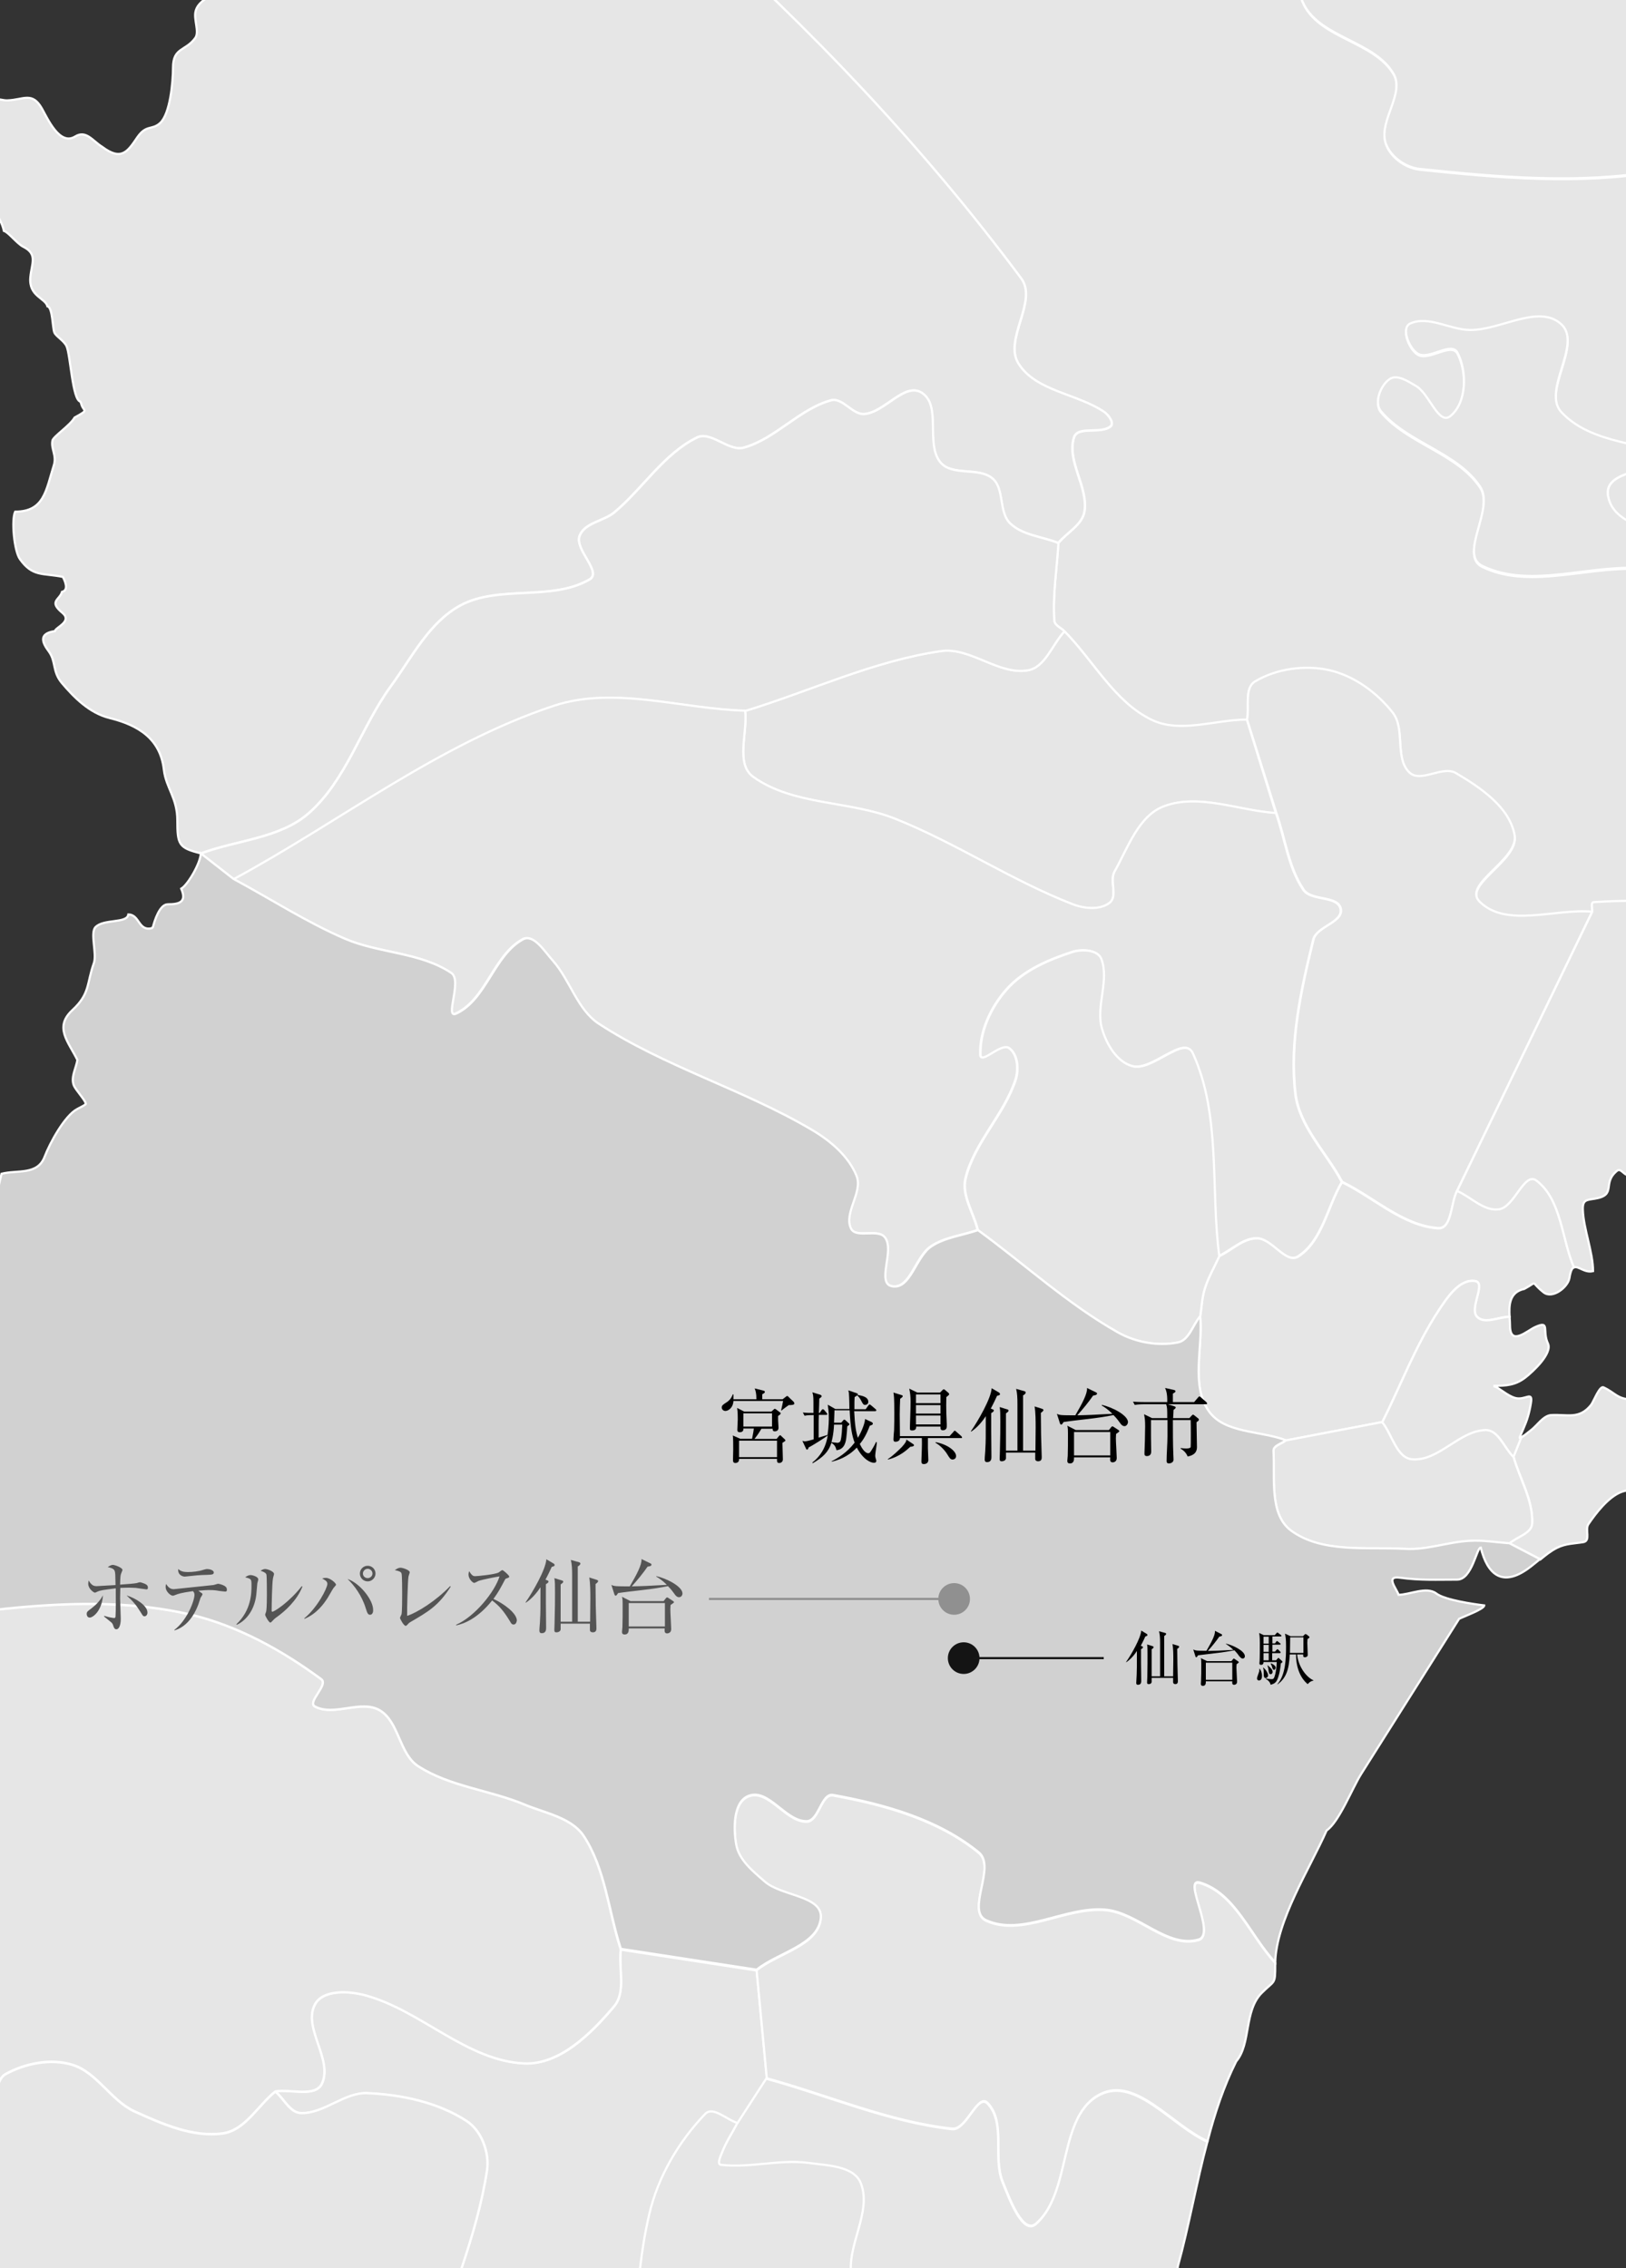
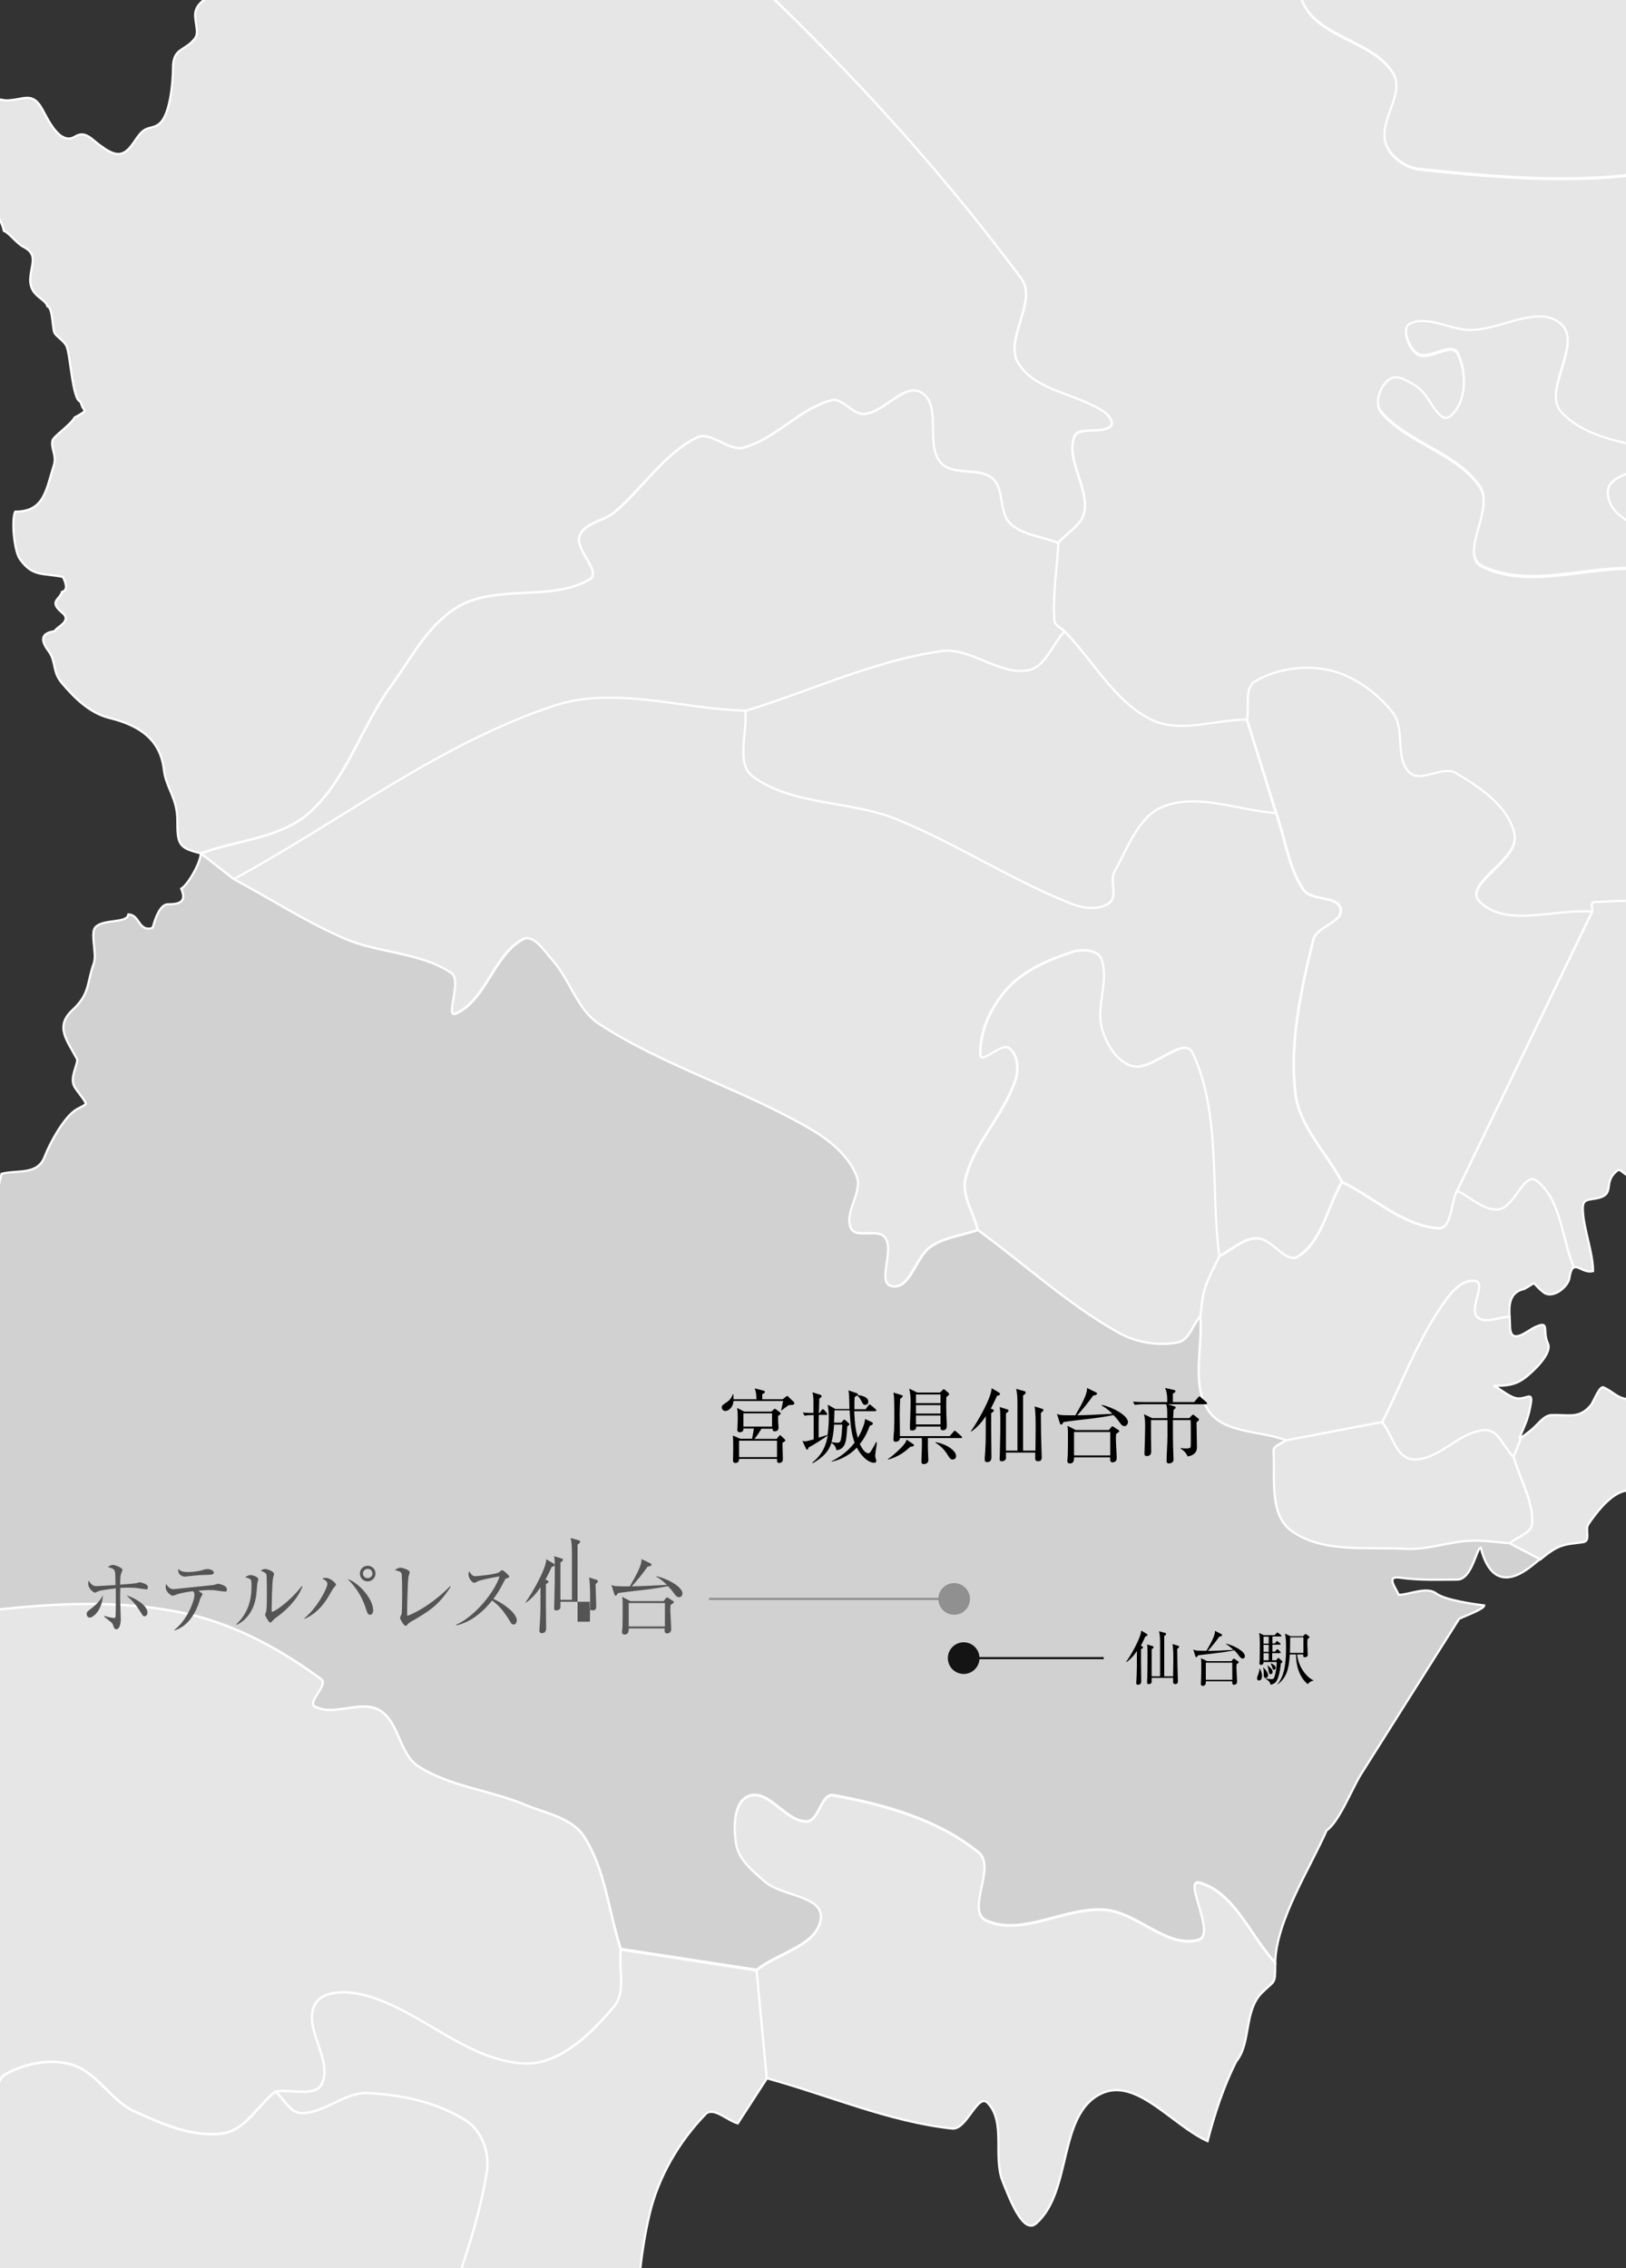
<svg xmlns="http://www.w3.org/2000/svg" version="1.1" id="レイヤー_1" x="0px" y="0px" width="750px" height="1046.2px" viewBox="0 0 750 1046.2" style="enable-background:new 0 0 750 1046.2;" xml:space="preserve">
  <rect x="0" y="0" width="750" height="1046.2" fill="#333333" stroke="none" />
  <style type="text/css">
	.st0{fill-rule:evenodd;clip-rule:evenodd;fill:#CFCFCF;stroke:#FFFFFF;stroke-miterlimit:3.864;}
	.st1{fill-rule:evenodd;clip-rule:evenodd;fill:#E6E6E6;stroke:#FFFFFF;stroke-miterlimit:3.864;}
	.st2{fill-rule:evenodd;clip-rule:evenodd;fill:#D1D1D1;stroke:#FFFFFF;stroke-miterlimit:3.864;}
	.st3{fill-rule:evenodd;clip-rule:evenodd;fill:#141414;}
	.st4{fill:#545454;}
	.st5{fill-rule:evenodd;clip-rule:evenodd;fill:#909090;}
	.st6{fill:none;stroke:#161616;stroke-miterlimit:3.864;}
	.st7{fill:none;stroke:#909090;stroke-miterlimit:3.864;}
</style>
  <g>
    <path class="st0" d="M1541.8-378.5c-3.8-1.8-3.9-8.4-7.6-10.2c-0.8-0.4-2.8,4.7-3.6,5.5c-5,4.6-9.9,5.9-16.5,6.2   c-4.1,0.2-6.4,4.3-9.8,6.9c-7.6,6,14.8,16.3,10.2,17.1c-10.9,1.9-7.4,7.2-2.3,14c3.5,4.6-1.7,9,5,14.4c2.5,2.1-2.1,4.5,1,8.1   c2.6,3,17.5,22.4,19.5,22.9c0-2.1-2.5-17.1,2.9-13.4c2.5,1.7,8.5,5.8,10.6,1.9c2.9-5.4-4.2-5.7-4.2-9.3c0-1.9,2.6-11-2.3-8.9   c-5.1,2.2-6.7,0.1-10.9-2.4c-7.5-4.5,6.4-8.1,1.3-12.2c-2.9-2.3-6.9-7.8-3.4-11.5c2-2.2,6.6,0.7,8.9-0.3c7.1-3,2.3-7.1,2.3-10.4   c0-4.6,4.8-8.2,0.9-13.2L1541.8-378.5L1541.8-378.5z M1397.5-143l0.2,0.3c-12.2,4-23.8,13-36.6,11.9c-16.4-1.3-29.3-18.7-45.8-18.6   c-8.4,0.1-8.3,17.7-16.6,19c-8.6,1.3-14-13.5-22.7-12.9c-14.4,0.9-26.6,11.1-39.9,16.7l0,0c-7.1-9.8-22.5-17.3-21.4-29.3   s17.5-16.5,26.2-24.8l0.9,0.5c7.3,4,3.1-16.2,3.4-17.5l2.4-0.6c3.5,0,12.1-0.9,13.3-4.6c3.5,0,4.7,0.2,7.7-0.6l0.1-0.3   c0-2.8-0.1-4.3-1-6.9c-7.4-1.8-7.5-9.8-7.2-16.1c0.3-5.9,10.8-12,6.6-17.8c-2.3-3.2-10.5-3.2-10.5-7.3c0-2.1,9.6-5.9,11.6-5.9   c4,6.1,28.7,4.6,28.7-4.2c-6.3-2.1-7.2-8.7-7.2-14.2c0-8.3-2.3-10.3-3.9-17c0-8.4,0.4-25.6,8.2-30.2c12.2-7.2,17.4-15.1,1.1-21.6   c-10.9-4.3-6-10.3-6-19.4c0-12.7-4.5-16,10-22.4c7.9-3.5,7.8-3.7,9.8-11.2c0-10.3,5.6-13.5,13.6-18.6c5.1-3.2,17.5-13.1,18.9-18.7   c1.4-5.5-1.9-13.5-0.4-18c1.5-4.4,1.9-5.5,1.9-10.2c0-4.8-4.7-10.3-6.5-14.8c-2.5-6.4,1.7-10.9,4.6-15.8c4.2-5.3,3.4-8.7,1.9-14.8   c-1.5-6,5.1-5.9,3.7-10.9c-0.9-3.3-3.7-5.6-5.3-8.8c-2-3.9-0.6-12-1.7-16.7c-2-8.2-5.5-11.6-5.5-20.7c0-8.2,2.3-19.4,5.2-26.9   c3.4-9.1,28.1-4.3,28.1-9.5c0-6.9,12.5-2.9,13.2-0.3c1.6,5.7-0.3,13.3,6.5,16.3c2.3,1,22.7-4.7,25.8-5.8c9.9-0.5,21.5-2.5,28.6,1.9   c2.9,1.8,7.2-2.4,9.6-3.3c1.7-0.6,8.7,9.3,9.8,10.6c4.5,5.6,2.8,9.4,12.6,6.9c30-7.7,41.7,14.7,62.6,29.5l10.2,0.1l0,0   c0.3,2,0.2,4.3-0.3,7.1c-1.3,6.4,12.7,13.4,14.6,19.7c0.9,2.9-7.5,2.5-8.5,1.3c-2.4-2.9-7.9-6.8-11.6-6.8c0,1.4,6.8,19.1,7.9,21.1   c1.8,3.2,5.8,5.3,7,8.5c0,5.5,8.4,0.1,7.6,3.5c-0.5,1.9-5.6,7.3-4.7,7.9c2.6,2,3,2.8,0.6,5.3c-1.3,1.4-10.1,5.8-9.9,6.2   c1.4,2.8,7.8,2.7,10.5,3.6c5.9,2,3.9,7.8,8.3,11.1c2.4,1.7,4.3,6.1,4.3,9.1c0,5.6-5.9,6.7,0.7,9.5c2.6,1.1,0.7,4.5,0.1,6.3   c-0.8,2.8,1.4,5.3,1.9,8.1c0,2.7,4.2,7.1,6.2,9.1c3.6,3.6,7.2,8.5,11.6,11.2c4,2.5,5.6,4.1,1.3,7.8c-5.2,1.7-6.8,1.5-4.7,8.2   c1.1,3.4,2.8,7,3.2,10.5c0.7,7.3,6.7,17.6,10.2,24.2c2.1,4,5.3,13.2,4.4,17.5c-1,0.5-4.3-3.6-5.7-4.3c-2.3-1.1-3.7-1.2-4.9-3.5   c-1.4-2.6-6.9-7.8-10.1-4.9c-2.4,2.3-9.7-0.2-8.2-2.6c0.9-1.4,3.4-2,2.4-4.2c-0.2-0.5-4.8-0.5-5.7-0.7c-0.3-1.2-1.1-2.2-1.4-3.7   c-1.1-1-8.8-14.5-8.8-15.8c0-11.2-5.7-6.4-9.5-13.9c-2.5-5,4.8-5.3-3.2-7.3c-2.6-0.6-3.6-14.9-3.6-17.4c0-3.6-14.5-1.7-9,11.9   c-11.7,0-15.7,7.2-21.2,15.7c-10,15.3-13.2,1.3-18.4-6c-5.2-7.4-3.1-9.7-11.9-15.5c-8.3-5.4-5.5-17.5-11.2-25.3   c-0.9-1.3-10.4-2.4-9.8,1.3l2.4,13.5c0.6,3.3,4.6,6.1,6.7,8.9c2.7,3.6,14.8,13.3,12.8,16.5c-5,7.9-3,14.6-6,23.9   c-1.2,3.8,4.3,4.7,0.3,8.3c-3.6,3.3-6.6,3.7-6.7,9.2c-0.3,8,5.7,6.6-2.3,14.5c-1.1,5-1,10.6-0.3,15.8c0.7,4.7,3.7,4.1,6.3,6.9   c4.2,4.7,4.5,13.8,9.3,16.7c5.5,3.3,6.5-1.2,10-1.2c0,10.7,13.3,17.3-3.4,14.2c-8.6-1.6-7.4,6.1-12.2,10.9c-3,3-4.1-3.4-6-4.3   c-8.6-4.1-12.7,8.4-13.5,14.1c-0.8,5.8,4.6,4.7,5,6.6c-1.4,0.2-5.9,2.5-7.3,3.2c-2.5,1.1-8.4,6.1-8.6,1.9c-0.1-1.4-0.9-4.6-2.3-5.2   c-9.4-3.6-9.3,9-16.6,9.6c-5.3,0.5,3.3,3.2,6,3.2c0,0.6-12.3,12.6-13.6,13.2c-5.6,2.4-13,0.6-18.7,4.3   c-13.1,8.6-22.1,14.3-26.1,30.6c-1.1,4.3-4.2,23.9-1.4,26.2c4.4,3.6,1.8,7.5,3.2,8.8c4.8,4.3,9.3-0.7,13.3,7.2   C1400.1-150.8,1396-147.4,1397.5-143z" />
    <path class="st0" d="M1397.7-142.7c-12.2,4-23.8,13-36.6,11.9c-16.4-1.3-29.3-18.7-45.8-18.6c-8.4,0.1-8.3,17.7-16.6,19   c-8.6,1.3-14-13.5-22.7-12.9c-14.4,0.9-26.6,11.1-39.9,16.7l0,0c-18.9,13-43.6,20.3-56.8,39.1c-10.5,15-10,36.1-8.6,54.4   c0.3,4.3,11.4-3.2,12.9,0.9c2.5,6.5-8.1,14.2-4.9,20.4c2.9,5.6,17.4-1.1,18.1,5.2c1.4,12.7-16.6,23.5-13.5,36   c5.7,22.4,28.6,37,37.3,58.4c3.4,8.4-1.5,18-2.3,27l0,0c7.3,1.5,17.9-1.7,21.8,4.6c2.9,4.7-11.9,6.5-11.5,12.1   c0.4,5.2,7.7,9.2,12.9,8.9c11.2-0.5,21.8-5.9,31.9-10.9c8.5-4.3,15.4-11.2,23.1-16.8c9.7-7.1,18-16.7,29-21.6   c8.2-3.6,18.2-5.6,26.7-2.9c7.6,2.4,9.4,18.6,17.1,16.7c12.7-3.1,18.4-18.5,27.6-27.8l0,0c0.1-4.7-0.2-9.6-0.2-14.1   c0-3.2-6.8,0.6-10.3,0.4c-10.3-0.4-31.4,3-34.9-10.9c-0.2-0.1-0.4-0.1-0.6-0.3c-5.2,5.2-9-3.7-10.9,0.6c-3,6.7-19.7-1.7-25.4-2.2   c-2.3-0.2-11-7.3-11.2-3.6c-0.3,4.6-2.6,11.5-9.3,8.5c-5.4-0.5-24-1.9-23.5-9.2c0.1-1.1,7.8-9.2,9.2-11.6c1.7-3,3.7-9.2,3-12.8   c-0.8-4.1-5.3-5.8-5.3-10.4c0-2-2.5-19.5-0.3-17.1c7,7.6,20.7,12.3,29.4,4c3.3-3.2,7.1-1.9,9.5-6.8c2.8-5.8,1.9-5.9,6.3-3.7   c2,1,7.1-1.8,7.3,2.2c0.4,9,5.5-2.1,11.9,0.7c4.4,1.9,8.4,5.8,8-2.2c-0.1-2.8,1.8-5.2,0.3-7.6c-2.8-4.6-6.5-6.3-6.5-12.7   c0-5,5,4.6,7.6-0.6c2-1.7,2.3-6.2,3.7-6.9c0.9-0.5,1.2,3.6,2.3,4.2c3.1,1.6,6.6-0.7,9.2,2.7c0.6,0.9,3.4,8.3,4.6,7.3   c7.3-5.9,12.2-5,10.5-15.5c-1.1-6.8,7.1-13.2,8.6-18.8c0.9-3.6-1.7-3.6-3-6.3c-1.2-2.4,4.6-2.2,4.6-4.7c0-2.2-1.9-3.7-1.7-6   c0.5-5.2,5.4-3.1,9.5-4.2c3.9-1.1,4.6,5.6,6.7,8.1c7.7,9.1-2.6,11,11.1,4.5c6.8-3.3,8.3-6.9,14.5-1.9c16.8,13.6-8.6,25.4,11.5,37.5   c0.1-0.2,0.3-0.2,0.4-0.3c0-6-2.9-7.2,2.9-11.6c3.5-2.7,3.1-16.4,3.9-21.6c0.6-4,1.4-7-3.2-7.6c-4.2-0.6-12.7-4.7-8.3-10.4   c3.7-2.8-1.4-10.4,5.6-11.9c2.5-0.6,9.5-2.1,7.3-6.2c-1.4-2.5-4.8-0.3-7-2.3c-2.8-2.6,4.7-3.4,4.9-6.5c0.2-3.3-0.3-9.3-1.1-12.5   c-1.8,5.4-7.5,4.9-11.8,3.4c-1-0.3-4.2,3.9-6,4.7c-1.3,0.6-8.9,1.6-10,1s4-7.1,0.9-8.9c-2.1-1.2-11.4,0.6-12.5-2.6   c-1.1-3.3,6.8-3.5,5.3-9.1c-1.7-6.2,0.5-6.4-4.9-3.5c-3.6,2-8.4,0.5-10.8-2.9c-0.5-0.7-0.8-1.4-1-2L1397.7-142.7z" />
    <path class="st1" d="M491,291.2c-1.6-1.7-4.6-2.7-4.7-5c-0.8-11.9,1.2-23.8,1.9-35.7l0,0c4-4.9,11.1-8.4,12.1-14.7   c1.7-11.3-8.2-23-4.9-33.9c1.7-5.6,12.4-1.4,16.9-5.2c1.8-1.5-0.9-5.3-2.9-6.6c-12.5-8.6-31.6-9.5-39.6-22.4   c-6.9-11.1,9.1-28.7,1.3-39.2C426.1,68,373.7,12.8,317.3-37.1c-5.8-5.1-12.8,15-19.8,11.8c-19.5-9.1-27.4-37-47.9-43.4   c-11.2-3.5-18.4,16.2-29.8,19c-8.4,2-17.3-9.2-25.3-5.8c-11.6,5-13.2,26.6-25.8,27.9c-10.2,1.1-10.3-21.9-20.5-23   c-9.3-1-12.3,15.4-21.1,18.4c-7,2.4-14.5-2.5-21.8-3.7l0,0c-1.1-2.7-2.6-5.6-2.4-7.6c0.1-1.8,2.1-6.9,0.6-7.8   c-3.4-1.9-9.6-0.8-13.8-2.9c-9.4-4.5-7.8-3.7-7.8-12.7c0-6.4-3.5-23,1-27.9c2.1-2.3,7.9-2.6,10.6-5.6c5.5-6,7.1-9,7.9-17.5   c3-6,2.5-8,7-13.4c3.8-4.5,6.2-4,7.6-10.1c3.1-13,0.7-17.9,12.3-24.7c2.9-1.7,12.9-10,7.8-13.4c-6.9-4.6-6.2-15.6-15.8-11.6   c-10.5,4.3-27.6,3.1-33.6-8.9c-3.7-7.4-12.9-1.2-12.9-10.6c0-5-2.6-7-3.3-11.2c0-3.6-1-7.7-1-11.1c-7.9-2-4.5-16.4-3.9-21.7   c1-8.5,4-13.1,2.2-22.1c-1.3-6.1-8.7-7.4-9.5-11.9c-1.2-7.4-7.9-13.8-13.3-18.7c-2.1-1.7-6.8-1.9-9.3-2.7c-2.6-0.8-4.9-5-6.7-7   c-5-5.4-14.8-2.8-16.4-9.1c-1.2-5-1-8.6-4.3-13.1c-4.4-5.9-14.7-5.4-20.8-8.9c-3.3-1.9-3.6-19.9-1.9-23.6c1.9-4.1,7.4-6.2,9.9-10.2   c1.8-2.8-4.5-8.3-0.3-14.1l0,0c5.6,6.3,8.1,7.9,10.5,16.8c1.9,7.1,1.1,6.8,8.9,9.2c14.9,4.6,14.1-8.6,23.7-13.5   c3-1.6,7,5.4,10.2,1.4c3.7-4.7,8-6.8,8-13.8c3.8,0,8.2,4.3,14.5,4c4.1-0.2,8.9,0.9,12.3-2c3.8-3.2-3.3-10.6,7.6-10.6   c3.7,0,10.3,3.9,13.9,5.8c6.6,1.2,13.9,1.7,17.7,7.8c4.5,7.3,3.8-0.2,8.9-4c3.7-2.8,7.3-0.3,11.8-1.4c3.4-0.8,5.2-5.7,8.6-7.6   c5.3-3,12-3,16.8-6c4.5-2.9,4.1-11.2,6.5-13.1c9.3-7.3,5.8-7.3,9.8-16.8c0.9-2.2,5.8-7,7.7-8.3c2.9-2.1,8-1.8,9.8-3.6   c4.5-0.6,8-10.8,12.5-8.6c2.9,1.4,4.3,7.5,10.3,5c0.6-0.2,1.1-0.6,1.6-1.1l0,0c15.3,14.3,33.2,26.3,46,42.9   c9,11.7,16.1,25.7,18.2,40.3c3.2,21.4-6.4,43.5-2.6,64.7c1.3,7,16.2,6.2,16.6,13.2c0.7,11.8-12,21.1-13.8,32.8   c-1.9,13,6.7,26.6,3.2,39.2c-3,10.7-23.8,15-21.2,25.8c3.7,15.5,20.7,25.6,35,32.7c4.2,2.1-0.1-12.8,4.6-13.2   c11.8-0.9,24.3,3.3,33.8,10.3c24.3,17.8,38.7,48.4,65.4,62.5c11.1,5.9,24.3-10.6,36.7-8.6c15.6,2.5,27.1,17.6,42.4,21.2   c18.4,4.4,39-4.3,56.8,2.3c19.8,7.4,40.4,19.5,51,37.9c9.2,15.8-5.7,38.5,2.6,54.8c7.9,15.5,32.5,16.9,41.3,31.9   c5.4,9.1-6.5,21.4-3.7,31.6c1.8,6.4,9.1,11.7,15.8,12.4c36.3,3.8,73.6,7.1,109.6,0.9c9.6-1.7,12.1-15.3,18.1-23l0,0   c7.7-1.2,17.9-9.6,23-3.7c7.7,9-3.5,26.2,4,35.4c15.8,19.5,40.6,29.7,60.8,44.6l0,0c-10.3,4.5-18.7-8.2-25.8-3.7   c-12.5,8-8.1,26-20.9,33.6c-6.9,4.1-13-13.5-20.9-12.1c-14,2.4-33.3,8.2-36.4,22c-3.3,14.8,18.3,25,22.5,39.6c1,3.5-7.3,0-10.9,0   l0,0c-19.3-7.1-43.8-6.3-57.8-21.3c-9.2-9.9,9.9-31.5-0.1-40.6c-10.4-9.4-27.9,2.8-41.9,2.7c-9.3,0-19.2-6.8-27.7-3   c-4.4,2-0.6,11.4,3.4,13.9c5.2,3.2,15.5-5.9,18.4-0.4c4.5,8.7,4.3,23-3.3,29.2c-5.4,4.4-9.7-10.1-15.6-13.7   c-3.7-2.2-9-5.8-12.5-3.3c-4.2,2.9-7.2,10.9-3.9,14.8c12.4,14.7,35.3,18.9,45.8,34.9c6.6,10.2-10,31.1,0.9,36.4   c23,11.2,51.3-1.7,76.6,1.4c9.7,1.2,20.4,4.3,27,11.5c3.4,3.7-5.6,10.5-2.9,14.7c5.5,8.7,17.8,11.1,24.4,19   c9.6,11.6,19.5,24,23.5,38.5c2.7,9.8,1.3,21.7-4.3,30.2c-7.8,11.7-25.8,14.1-33,26.2c-2.8,4.7,6.2,9,9.3,13.5l0,0   c-23.1,0-46.2-1.6-69.2-0.1c-1.5,0.1-0.5,3-0.7,4.5l0,0c-17.3-1.5-39.6,7.6-51.9-4.6c-8.2-8.1,18.2-19.4,16.1-30.8   c-2.4-12.9-15.7-21.8-27-28.5c-6.2-3.7-16.3,4.7-21.5-0.3c-6.9-6.6-1.8-20.1-7.7-27.6c-7.2-9.2-17.8-17-29.3-19.6   c-11.2-2.5-24.3-0.7-34.2,5.2c-5.1,3.1-2.5,11.7-3.7,17.5l0,0c-14.6,0-30.7,6.5-43.9,0.1C514,323.7,504.4,304.8,491,291.2   L491,291.2z" />
    <path class="st1" d="M782.6,55.8c7.7-1.2,17.9-9.6,23-3.7c7.7,9-3.5,26.2,4,35.4c15.8,19.5,40.6,29.7,60.8,44.6l0,0   c2.7,1.6,5,4.3,8.1,4.8c5.1,0.8,11,1.6,15.6-0.9c4.6-2.6,3.8-13.3,9-12.9c11.7,0.8,26.4,5.1,31.4,15.7c3.9,8.2-17,16.3-12.5,24.2   c8.8,15.1,32.8,15.6,43.6,29.3c7.6,9.6,5.4,24,8,36l0,0c5.1-15.9,5-34.6,15.2-47.7c9.3-11.9,30.4-10.3,39.3-22.4   c6.1-8.3-6.4-22.9,0-31.1c5.6-7.1,18.5-6.2,27-3.2c5.4,1.9,7.2,9.8,7.8,15.5c1.3,14.9-11.4,33-2.3,44.9c8.2,10.7,27.3,8.5,40.2,4.6   c18-5.5,30.3-22.7,47.2-31.1c10.6-5.2,24.1-2.9,34.2-9.1c14.1-8.6,24-22.5,36-33.8l0,0c0.8-9,5.7-18.7,2.3-27   c-8.8-21.4-31.7-36-37.3-58.4c-3.1-12.4,14.9-23.2,13.5-36c-0.7-6.2-15.2,0.4-18.1-5.2c-3.2-6.2,7.4-13.9,4.9-20.4   c-1.5-4-12.6,3.4-12.9-0.9c-1.4-18.3-1.9-39.3,8.6-54.4c13.2-18.8,37.9-26.1,56.8-39.1l0,0c-7.1-9.8-22.5-17.3-21.4-29.3   s17.5-16.5,26.2-24.8l0.9,0.5c-12.1-6.6-5.2-14.9-8.5-25.7c-0.8-2.6-19.8-8.8-22.8-8.8c-0.9-3.4-2.7-18-7.5-18   c-3.1,0-6.5-2.3-8.3-1c-3.1,2.3-5.9,4.6-9.2,6.6c-1.2-0.9-4.7-3.3-4.7-5.3c-2-6.5-11.1-12.6-14.2-18.7c-4.5,0-5.7,1.8-9.8-1.4   c-1.7-1.4-9.6-3.5-9.9-4.7c-2.4,0-8.1,5.6-10.8,6.9c-4.6,2.3-7.8,4.5-12.8,5.2c-12.1,1.6-3.2-8.3-7.9-12.5   c-1.6-1.5-4.4-0.8-6.3-1.7c-2.9-1.4-5.1-4.7-6.9-7.2c-1.8-5.2-9-12.1-15.2-9.3c-11.2,5-4.1,17.4-8.3,26.7c-1.6,3.7-2.6,4.2-3.6,8.6   c-0.7,3.3,2.1,18.8-0.1,18.8c-5.4,0-9.5,0.9-13.8-3.6c-8.7-9.2-10.2-4.7-16.4,2.9c-6.3,7.8-9.5-6.3-14.6-5   c-0.7,3.8-6.5,6.4-3.4,11.2c-0.4,2.4-1.6,3.1-1.9,4.3c-2.3,0.6-5.4,0.5-7.3,1c-0.9,6.1,2.3,13.5-4.4,16.7   c-9.5,4.5-2.7,19.3-2.7,26.7c0,7.1-7.2,2.3-9.6,4.5c-3.7,3.3-5.3,6.7-10.8,7.3c-0.8,3.1-14.5,5-17.7,6c-5.2,1.7-0.3,3.2,2.7,3   c4.3-0.2,6.6,0.6,6.6,5c-3.6,0.9-8.4,3.5-12.2,3.5c-7.8-2.3-18,1.9-22.8-5.9c-2.9-4.7-8.6-6.1-8.6-12.2c0-5.5-0.9-10-1.7-15.1   c-0.7-4.3-0.2-6.6-4.7-6.6c-5.1,0-7.7-6.6-9-10.6c-1.6-4.8-9.6-2.9-13.6-6.5c-0.6-2-6.6-9.2-8.6-9.9c-0.9-0.3-1.5,1.2-2,1.7   c-1.1,1.2-4,1.8-5.6,2.4c-1.6,0.6-0.5,5.6-5.9,6.9c-4.8,1.1-7.7-1.7-9.5-6c-1.7,0-3.6-0.2-5.6-0.5l-0.2-0.2   c0.2,20.9-1.5,41.9,0.6,62.7c1,9.9,12.1,19.5,8.3,28.8c-3.9,9.3-16.3,14.7-26.4,15c-9.4,0.2-15.5-16-24.7-13.8   c-23.1,5.7-44.3,19.5-62.3,35.1c-9.5,8.2-9.6,23.6-17.2,33.7c-5.2,6.8-21.8,7.3-20.4,15.8c2.1,12,21.1,13.7,27.3,24.2   c6.1,10.3,2.7,24.2,7.8,35.1C768.3,43.8,776.6,49.1,782.6,55.8L782.6,55.8z" />
    <path class="st1" d="M226.7-456.8c15.3,14.3,33.2,26.3,46,42.9c9,11.7,16.1,25.7,18.2,40.3c3.2,21.4-6.4,43.5-2.6,64.7   c1.3,7,16.2,6.2,16.6,13.2c0.7,11.8-12,21.1-13.8,32.8c-1.9,13,6.7,26.6,3.2,39.2c-3,10.7-23.8,15-21.2,25.8   c3.7,15.5,20.7,25.6,35,32.7c4.2,2.1-0.1-12.8,4.6-13.2c11.8-0.9,24.3,3.3,33.8,10.3c24.3,17.8,38.7,48.4,65.4,62.5   c11.1,5.9,24.3-10.6,36.7-8.6c15.6,2.5,27.1,17.6,42.4,21.2c18.4,4.4,39-4.3,56.8,2.3c19.8,7.4,40.4,19.5,51,37.9   C608-37,593.1-14.3,601.4,2c7.9,15.5,32.5,16.9,41.3,31.9c5.4,9.1-6.5,21.4-3.7,31.6c1.8,6.4,9.1,11.7,15.8,12.4   c36.3,3.8,73.6,7.1,109.6,0.9c9.6-1.7,12.1-15.3,18.1-23l0,0c-6-6.7-14.3-12-18.1-20.1c-5.1-10.8-1.7-24.8-7.8-35.1   c-6.2-10.5-25.2-12.2-27.3-24.2c-1.5-8.5,15.2-9,20.4-15.8c7.6-10,7.7-25.4,17.2-33.7c18-15.6,39.1-29.4,62.3-35.1   c9.2-2.2,15.3,14,24.7,13.8c10.1-0.2,22.5-5.6,26.4-15c3.8-9.2-7.4-18.8-8.3-28.8c-2-20.8-0.4-41.8-0.6-62.7l0.2,0.2   c-4.4-0.8-9-2.7-11.3-6.1H860c-0.4-1.2-3.1,0.6-3.6,0.7c-5.2,1.8-16.2-6.2-16.2-11.4c0-9.5,2.4-19.2,2.4-28.6   c1.5-3.9,1-9.3,0.3-13.2c-0.6-3.5-13.1,5.4-15.5-0.9c-1.3-3.3-3.4-2.8-6.3-3.7c-2.9-0.9,0.3-6.7-1.9-10.8   c-1.9-3.7-0.8-10.1-6.3-3.5c-4.8,5.8-7.4-0.1-11.5-1c-3.3-0.7-8.2,2.7-10.5,0.4c-2.3-2.3-0.3-15.8-0.3-19.8   c0-3.4,10.8-3.3,13.3-2.3c8.1,3.3,18-1.2,23.4-7c2.5-2.7,2.4-6.5,4.7-9.2c2.7-3.1,7.9-5.3,9.8-8.3c2.7-2.1,8.6-8.7,8.6-12.1   c0-6,2.7-16.3,0.9-21.6c-0.9-2.5-4.5-2.6-5.3-5.2c-1-3-2.6-6.5-3.3-9.3c-0.2-0.1-0.2-0.3-0.6-0.4c-0.1-0.4-0.3-0.3-0.4-0.6   c-4.5,0-11.3,0.3-12.8-5.5c-5-1.3-13.9-1.4-19.4,0.1c-3,0.9-6.7,3.9-9.8,3.9c-2.8,0-10.2-1.9-10.2-5.3c-2.7-7,1.5-9.8-6.7-10.4   c-10.7-0.7-15.1-0.5-23.4,7.8c-5.5,5.5-12.8,2.4-18.5,0.3c-4.7-1.7-7.7-3.5-12.1-2c-6.6,2.2-11.5-2.1-17.4,1.3   c-7.9,4.7-2.7,9.5-14.9,9.5c-3.7-1.3-8.2-0.3-9.8-4.9c-0.6-1.8-4.1-10-5.7-6.6c-5.1,10.9-7-6-11.3-4.7c-2,0.6-4.4,4.9-6.5,5.9   l-12.6,6c-2.6,1.2-7.4-4.9-11.8-2.7c-2.8,1.4-5.1,5.7-7.8,7.9c-2.7,2.2-9.5,4.2-12.6,1.7c-3-2.4,4.2-9.7-4.9-15.5   c-3.4-2.2-8.9-3.5-11.5-6.8c-0.5-0.7,0.2-7.4-0.9-10.1c-0.9-2.2-7.9-9.8-7.9-9.9c-0.6-8.1-5.9-3.9-6.6-9.3   c-2.9-15.4-17.6-6.3-23.5-14.5c-1.6-2.2-1.2-8.2-5-8.2c-5.3,0-10.8,5.1-13.8-2.7c-1.3-3.3-7.3-14.1-11.3-6c-1.3,2.5,1,9.3-3.2,9.6   c-5.6,0.4-9.8-0.1-9.8-6.5c0-2.9-2.9-15.2-5.9-16c-9.9-4-17.7,2.7-25.8-0.4c-4.9-1.9-8.5,0.3-13.2,0.3c-6,0-18.2-10.3-21.2-15   c-2.1-3.2-3.3-7.2-6.9-9.2c-4.7-2.6-11.1-2.4-16.2-5.2c0.2,0.1,0.3,0.2,0.6,0.1c-3.3-3.3-6.7-6.4-10.9-8.1   c-10.6-4.1-4.1-10.6-13.1-17.3c-8.8-6.6-27-23.5-38.7-10.6c-6.3,6.9-14.1-0.3-19.9-1.7c-6.2-1.5-10,9.2-16.5,9.2l-12.3,2.5l0,0   l-31.3-0.2c-11.7,2.9-37.6,16-36.9,30.8c0.2,4.9-3.3,4.3-4.3,8.3c-0.7,2.6-7.4,15-9.9,16c-3.9,1.4-3.3,0.1-5.9,3.9   C230.2-462.3,228.8-458.8,226.7-456.8L226.7-456.8z" />
    <path class="st1" d="M870.4,132c-10.3,4.5-18.7-8.2-25.8-3.7c-12.5,8-8.1,26-20.9,33.6c-6.9,4.1-13-13.5-20.9-12.1   c-14,2.4-33.3,8.2-36.4,22c-3.3,14.8,18.3,25,22.5,39.6c1,3.5-7.3,0-10.9,0l0,0c-12.1,5.8-38.6,4.3-36.3,17.5   c2.7,15.7,27.5,16.7,42.9,20.7c8.9,2.3,19.2-6.5,27.4-2.4c12.8,6.2,20,20.2,30,30.3c0,0,22.8,19.8,22.7,19   C864.5,295.7,899,279,899,279l0,0c0.4-8.1-3.4-17.7,1.1-24.4c4.7-6.8,14.3-10,22.5-10.4c16.3-0.8,32.9,12,48.5,7   c7.4-2.3,1.7-15.4,2.6-23.2l0,0c-2.7-12-0.4-26.3-8-36c-10.9-13.7-34.8-14.2-43.6-29.3c-4.6-7.8,16.4-16,12.5-24.2   c-5-10.6-19.7-14.9-31.4-15.7c-5.3-0.4-4.5,10.4-9,12.9c-4.5,2.6-10.4,1.8-15.6,0.9C875.4,136.3,873.1,133.6,870.4,132L870.4,132z" />
    <path class="st1" d="M1348.6,346.1c0-6.6-9.7-6.6-2.2-11.9c3-2.2,3.9-8.9,4-12.4c0.5-13.7-12.9,1.5-12.9-10.2   c0-2.9,1.1-5.3,1.1-8.3c0-5.2-6-6.3-6.5-10.8c-0.1-0.3-11.1-10.6-12.2-9.1c-3.1,4.3-8.8,2.2-12.3,5c-0.4,0.3,1.5-12.4,4.6-14.1   c1.6-0.9,12.1,2.3,15.5,1.9c6.5-0.8,10.1,8.5,14.8,12.5c3,2.5,3.6,9.9,8.2,7.8c4.3-2,3.8-1.8,7.6,0.7c3.9,2.6,9.8-6.6,15.1-7   c0.2,0,2.6,5.5,3.6,6.8c1.4,1.9,2.9,5.6,2.9,7.9c-6,1.2-1.8,13.8-0.7,19.4c2.6,13.3,10.2-8.4,10.2,6.3c6.4,2.1,7.6,7.5,14.9,4.6   c8.2-3.3,5.6,1.7,3-7c-1.9-6.3,2.8-8.4,6.5-12.1c8.1-8.1-2.8-8-5.7-11.9c1.7-2.2-4.2-4.9-1.6-7.5c1.1-1.2,6.8-2.4,6.2-4.3   c-2.6-8.5-0.3-4,4.2-10.1c11.3-15.3-1.7-8.5-4.3-23.3c-0.8-4.6-16.8-4.5-11-12.2c4.1-5.5,0.4-5.5,0.4-11.4c0-29.8-16.6,25.7-23,0   l-7.3,6c-3.9,3.2,5,9.6-2.7,12.1c-4.4,1.4-8.6-3.1-11.9-4.2c-1.5,7.8-11.9,6.9-16.1,0.1c-4.5-7.2-1.5-22.7-3.4-25.3   c1.5-2.4,1-7.4,1-10.4c-2.4,0-3,1.2-5.3-0.7c-1.2-0.9-1.8-3.6-3.3-3.6c-5.3,0-5.2-2.3-6.2-7.2c-0.4-2-3.4-0.5-4.9-0.4   c-8.2,0.4-16.9-4.8-16.9-13.5c-3.9-6.1-6.3-7.9-2.2-13.8c5.6-8,5.8-3.3,10.5-6.3c3.5-2.3,3.7-7.9,9.8-6.6   c9.2,1.9,15.6,0.6,21.7-7.8c5-7,9-7.6,16.2-10.5c4-1.6,0.9-8.5,1.4-12.2c0.7-4.7,8.7,2,12.3-6.2c2.6-5.8,14.1-3.2,16.5-13.9   c9.4-1.8,5.9-18,7.6-24.6c0.8-2.9,1.1-6.1,1.2-9.4l0,0c-9.2,9.3-14.9,24.6-27.6,27.8c-7.7,1.9-9.5-14.3-17.1-16.7   c-8.5-2.7-18.5-0.7-26.7,2.9c-11,4.8-19.3,14.4-29,21.6c-7.7,5.7-14.6,12.5-23.1,16.8c-10,5.1-20.6,10.4-31.9,10.9   c-5.2,0.2-12.6-3.7-12.9-8.9c-0.4-5.5,14.4-7.4,11.5-12.1c-3.9-6.3-14.5-3.1-21.8-4.6l0,0c-12,11.3-22,25.2-36,33.8   c-10.1,6.1-23.6,3.8-34.2,9.1c-16.9,8.3-29.2,25.6-47.2,31.1c-12.9,3.9-32,6.1-40.2-4.6c-9.1-11.9,3.6-30,2.3-44.9   c-0.5-5.8-2.3-13.6-7.8-15.5c-8.5-3-21.4-3.9-27,3.2c-6.4,8.1,6.1,22.7,0,31.1c-8.9,12.2-30.1,10.5-39.3,22.4   c-10.2,13.2-10.1,31.8-15.2,47.7l0,0c-0.9,7.7,4.8,20.8-2.6,23.2c-15.6,4.9-32.2-7.8-48.5-7c-8.3,0.4-17.9,3.5-22.5,10.4   c-4.6,6.7-0.8,16.3-1.1,24.4l0,0c-5.2,10.7-14.2,20.4-15.6,32.2c-3,24.7,1.8,49.8,2.7,74.6l0,0l22.5,3.2l26.5,14.2l30.4-14.5   l4.7-26.3l12.5,9.3l10,38.8l16.2,4.5l10.8,18l-17.9,13.4l-6.6,4.6l-2.6,36.9l0,0c6.5-1.5,13.2-4.5,19.9-5.7   c8.7-1.6,7.5,0.8,9.8-8.1c-4.2,0.8-29.5,8.5-27.3-0.6c2.1-8.5,7.9-3,14.4-1.2c6.1,1.8,11-1.6,15.2-5.6c2.2-2.1,18-7.4,21.8-6.2   c3.8,1.3,1.7,4.3-0.9,5c-10.2,3-6.6,4.3-13.3,9.1c-7.6,5.4,6.2,6.7,9.8,6.5c8.6-0.6,9.1-6.3,11,3c0.6,2.9-3.2,10.7-1.1,10.9l10.5,1   c0.1,0-0.9-19.3,2.7-23.9c2.3-3,25.2-3,26.4,1c2.1,6.7,2.9,5.6,8.2,2.4c2-1.2,13.8-0.1,16.2,0.1c8.8,0.7,17-2.1,25.4-3.4   c3.4-0.6,7.8-1.4,11.3-0.7c8.1,1.5,4.4,7.4,14.1,0.1c4.5-3.4,10.8-9.4,14.4-13.8c8.2-10.2,2.5-22,20.2-25.7   c5.8-1.2,13.6-7.9,19.2-1.7h-0.1l0.1-35.4l22.7-54.4l43.6,4.9l15.5-19.8l16.1,17.8l30.1,1.8L1348.6,346.1L1348.6,346.1z    M1494.4,494.5c-3.4,0.3-12.2,1.5-11.1,6.8c0.5,2.4,3.4,2.1,5.3,2.2c1.7,0.1,2.6,0.7,4.3-0.1c1.9-1,3.1-2.8,3.3-4.9L1494.4,494.5   L1494.4,494.5z M1244.3,674.3c-0.2-4.2-1.2-15-4.7-17.1c-0.5-0.3-9.7,6.4-10.8,7.3c-4,3.5-0.6,8,1.1,11.5c3.1,6.3-3.2,8.7-5.7,12.9   c-1,1.7-1.1,5.2-1,7.2c0.2,3,3.4,6.8,3.4,8.9c3,0,6.2-4.9,9.6-4.5c2.8,0.3,5.8,1.2,7.6-2c1.9-3.4,8.3-3.5,8.2-6.3   c-0.1-2.2-3.1-3.4-4.3-4.9c-1.9-2.4-1.7-5.6-2.9-8L1244.3,674.3L1244.3,674.3z M1330.8,721.9c-3.5-3-12.5-13.4-16.9-13.4   c-0.7,2-2.2,10.9-6.9,5.8c-0.9-0.9-4.5-5.9-5.9-4.5c-2.5,2.5,2.4,6.8,0.4,11.8c-1,2.6-8.8,5.7-4,7.3c0,2.1-2.5,6.1-1.1,8.3   c1.7,2.7,8-1.8,8.6,0.1h0.3c0,5.8,0.6,3.8,5.3,4.8c3.2,0.7,8.9,11.3,10.2,14.2c1.6,3.7,1.9,11.1,7.2,11.1c5.5,0,4.3,3,8,4.3   c2.4,0.8,7.9-4.6,12.3-1.9c3.5,2.1,4.4,7.8,8.5,6.5c0-3-4.1-6.1-3.9-11.1c0.5-13.5-7.8-6.5-11.6-15.5c-2.3-5.3-3-19.5-7.2-23.2   L1330.8,721.9L1330.8,721.9z M1470.4,668.8c-5.9-0.4-9.9-5.1-15.4-6.5c6-6.1,1.8-12.7-5.9-5.3c-4.3,4.1-12.6,9.1-18.1,11.7   c-9.3,4.3-6.9,7.9-2.9,14.7c3.6,6.1,2.4,13.4,5,19.7c4.6,11.1,17.7,13.1,24.1,22.3c5.9,8.5,5.4,5.2,14.2,3c1.8-0.4,7.2-1.8,4.6-4.3   c-6.2-6.2-2.3-5.5-2.3-12.1c0-8.6-4.6-14.7,1.6-22c6.2-7.4,10.4-9.2,1.7-17.1L1470.4,668.8L1470.4,668.8z M1225.6,463.5   c9.6,2.9,18.9,6.7,28.7,8.8c10.5,2.2,24-3.1,31.9,4.2c11.7,10.8,8.1,32.6,19.8,43.4c5.7,5.3,15.6-1.3,23-3.7   c4.2-1.4,6.6-6.5,10.9-7.5c4.4-1,8.8,1.7,13.2,2.2c2.6,0.3,5.8,1.6,7.9,0c3.6-2.7,4.9-7.5,7.4-11.3l0,0c1.1,0.6,2.2,1.2,3.2,1.8   c7,4-0.3,6,11.6,6c8.9,0,8.4-6.2,15.4-7.2c4-0.6,8.7-6.9,9.5-6.9c0.8,3.2,4.9,13.1,3.9,14.7c-4.3,6.4,2.5,7.5-3.6,12.2   c-3.1,2.4-5.5,6.8-7,10.5c-0.9,2.1-8.6-7.7-8.6-8.2c0-10.7-9.8,0-14.9,0c0-6.2,5-8.2-4.7-8.8c-3.3-0.2-3,5.8-8,6.8   c0,6.9,4.4,4.8-2.6,7.6c-3.4,1.4-12.7,4-16.1,3.9c-3.9,1.7-14.8,2.7-13.5,8.5c1,4.6-0.3,8,2.7,11.8c6.8,8.5,13.4-4.3,21,0.4   c2.6,1.6,4.1-1.6,6-2.6c3-1.5,10.6,1.1,14.5,1.3c7.6,0.4,7.9,8.6,9.2,15c2,9.8-0.6,18.7,5.9,27.2c4.5,5.9,9.9,6.1,9.9,14.1   c0,8.3,2.1,17.2-7.5,20c-5.7,1.7,0.5,6.8,2.3,9.6c2.2,1,3.8,5.5,7.2,7c2.5,1.1,3.7,0.8,6.2,1.4c3.5,0.9,3.2,8.3,3.4,11.5   c0.6,9.7,2.1,20.6-10.6,21.3c-8.7,0.5-9.3,12.2-10.2,18.5c-0.9,5.8,3.4,34.2-3.9,32.9c-12.7-2.2-20.1-8.1-17.8-22.4   c0.5-3.1-0.7-22.5-2.6-23.4c-0.6-0.3-8.3,4.5-9.9,4.9c-2.4,0.6-7.4,6-10,3.6c-3.8-3.4-4.5-6-0.9-9.9c4.9-9.1,4.7-17.3-6.9-17.3   c-8.6,0-17.1,8.1-20.8-3.7c-1.3-4.1-4.7-7.6-5.9-12.5c-4.6,0-0.1,18.5-3.6,18.5c-8,0-10.4-8.2-15.2-12.1c-4.6-3.7-6.7-3.8-12.8-5.3   c0-1.5,6.5-4.5,8-5.2c1.9-0.8,4.1-4.6,6.7-6c7-3.9,12.5,0.8,16.1-8.8c1.9-5.2,7.3-1.7,7-7c-0.1-2.2,0.3-5-1.2-6.8   c-1.8-2.2-18.6,2.7-15.4-4.9c2-4.7-3-28-4.9-26.9c-3.9,2.3-6,10.8-8.3,11.1c0,3.8-4.9,15.2-7.3,5.3c-0.9-3.6-1.7-12-1.7-15.8   c0-7-3.7,0.9-5.6,2.6c-4.3,4-3,13.2-9.2,15.5c-8,3-6.6-10.3-11.2-8.9c-2.9,0.9-9.2,6.5-10.3,1.9c-1.2-4.8-10.4-4.4-7-7.5   c8.1-7.3-7.6-7.9,2.2-9.1c2-0.2,3.2-0.6,4.7-1.9c2.2-1.8,3.9-5.4,4.9-8.1c3.1-8.5,9.5-10.9,18.4-10.9c6.7,0,5.1-3,8.3-6.8   c4.2-4.9,10.8-3.1,16.2-4.9c5.9-1.9-0.2-2.4-4.6-4.7c-4.2-2.3-9.1-1.9-13.5-0.1c-7.1,2.8-7.3,8.1-11.3,2c-3.7-5.6,4.1-7.3,4.4-12.1   c0.3-4.1-11.3,0.5-13.3,1.7c-5.9,3.7-10.3,10.3-13.2,1c-0.8-2.5,3.7-1,5.5-1.6c9.5-3.1,1.4-4,0.6-9.4c-1.5-9.7,6.5-9.9,11-15.5   c2-2.5-0.3-6.1-0.3-9.3c-2.6,2.1-5.7,4-8.8,5.3c-3.8,1.7-5.2-1-7.3-0.1c-6.8,2.6-6.9,12.6-11.5,0.9c0-2.2-6-15.4-7.8-13.8   c-5.9,5.6-10.6,13.6-14.2,20.7c-9,18.1-28.8,18.7-43.6,8.6c-3.2-2.2,3.4-17.8,3.7-23.6c0.6-10.8-4.5-21.8,5-27.2   c15.2-8.6,36.1,8.2,50.4-5.3c0.6-0.5,1-1.1,1.2-1.5L1225.6,463.5z" />
    <path class="st1" d="M778,211.4c-19.3-7.1-43.8-6.3-57.8-21.3c-9.2-9.9,9.9-31.5-0.1-40.6c-10.4-9.4-27.9,2.8-41.9,2.7   c-9.3,0-19.2-6.8-27.7-3c-4.4,2-0.6,11.4,3.4,13.9c5.2,3.2,15.5-5.9,18.4-0.4c4.5,8.7,4.3,23-3.3,29.2c-5.4,4.4-9.7-10.1-15.6-13.7   c-3.7-2.2-9-5.8-12.5-3.3c-4.2,2.9-7.2,10.9-3.9,14.8c12.4,14.7,35.3,18.9,45.8,34.9c6.6,10.2-10,31.1,0.9,36.4   c23,11.2,51.3-1.7,76.6,1.4c9.7,1.2,20.4,4.3,27,11.5c3.4,3.7-5.6,10.5-2.9,14.7c5.5,8.7,17.8,11.1,24.4,19   c9.6,11.6,19.5,24,23.5,38.5c2.7,9.8,1.3,21.7-4.3,30.2c-7.8,11.7-25.8,14.1-33,26.2c-2.8,4.7,6.2,9,9.3,13.5l0,0h11.9l0,0   c3.2-2.5,6-9.1,9.8-7.5c3.4,1.4-4.5,8.6-1.6,10.9c3.7,3,9.7,0.6,14.2-0.9c18.6-5.8,38.7-9.6,54.7-20.7c3.9-2.7-4.8-8.1-7.2-12.2   l0,0c-0.9-24.9-5.7-49.9-2.7-74.6c1.4-11.9,10.4-21.5,15.6-32.2l0,0c0,0-34.4,16.7-34.3,17.5c0.1,0.9-22.7-19-22.7-19   c-10-10.1-17.2-24.1-30-30.3c-8.2-4-18.5,4.8-27.4,2.4c-15.4-4-40.2-5.1-42.9-20.7C739.4,215.7,765.9,217.2,778,211.4L778,211.4z" />
    <path class="st1" d="M575.1,331.9c-14.6,0-30.7,6.5-43.9,0.1c-17.2-8.3-26.8-27.2-40.2-40.8l0,0c-5.7,6-8.9,16.7-17.1,18   c-13.5,2.1-26.4-10.9-39.9-8.9c-31.1,4.5-60.2,18.4-90.3,27.6l0,0c1.2,10.2-4.6,24.5,3.7,30.5c18.5,13.3,44.3,10.9,65.4,19.3   c28.1,11.2,53.6,28.4,81.8,39.4c5.3,2.1,12.7,2.9,17.2-0.6c3.9-3-0.1-10.2,2.3-14.4c6.2-11,11.1-25.9,23-30.2   c16.1-5.9,34.3,2.1,51.4,3.2l0,0L575.1,331.9L575.1,331.9z" />
    <path class="st1" d="M105.2-36c7.3,1.2,14.8,6.1,21.8,3.7c8.8-3,11.8-19.4,21.1-18.4c10.2,1.1,10.3,24.1,20.5,23   c12.6-1.3,14.2-22.9,25.8-27.9c7.9-3.4,16.9,7.8,25.3,5.8c11.5-2.8,18.6-22.5,29.8-19c20.6,6.5,28.4,34.3,47.9,43.4   c7,3.3,14.1-16.9,19.8-11.8C373.7,12.8,426.1,68,471,128.4c7.8,10.5-8.2,28.1-1.3,39.2c8,12.9,27.1,13.9,39.6,22.4   c2,1.4,4.7,5.1,2.9,6.6c-4.5,3.8-15.2-0.5-16.9,5.2c-3.4,10.9,6.5,22.6,4.9,33.9c-0.9,6.3-8,9.8-12.1,14.7l0,0   c-7.4-3-16.5-3.5-22.3-9.1c-5.3-5.2-2.5-15.8-8-20.6c-6.3-5.5-18.7-1-24.1-7.5c-7.1-8.5,0.7-26.1-8.6-32.1c-7.9-5-17,9-26.4,9.8   c-5.6,0.5-10.1-7.8-15.5-6.3c-14.7,4.1-25.5,17.7-40.1,21.8c-7.2,2-15.2-7.9-21.8-4.6c-15.3,7.6-24.8,23.4-37.9,34.4   c-5,4.2-13.8,4.8-16.1,10.9c-2.4,6.4,10.5,16.6,4.6,20.1c-17.5,10.2-41.8,2.4-59.6,12c-14.4,7.8-22.4,24-32.1,37.3   c-13.7,18.8-20.4,43.2-37.8,58.5c-13.3,11.7-33.2,12.4-49.8,18.6l0,0c-10.2-2.5-10.8-4.1-10.8-15.2c0-10.4-5.2-14.9-6.2-23.3   c-1.6-14.3-11.7-20.6-25-23.9c-9.4-2.3-16.5-9.6-22.1-16.2c-4.4-5.3-2.6-9.8-5.9-14.4c-3.3-4.4-4.8-8.4,2.7-9.5   c0.4-1.8,8.3-4.5,3.4-8.5c-6.4-5.3-1.1-5.9-0.1-9.6c3.4-0.8,1.2-5.4,0.4-6.9c-9.3-1.9-13.9,0.1-19.8-8.2c-2.7-3.8-4-18.2-2.2-21.9   c13.4,0,14.2-9.8,17.8-21.3c1.5-4.7-1.4-7.6-0.6-11.5c0.4-1.9,8.2-7,10.2-10.6c7.4-4.1,3.8-2.3,2.9-7c-0.2-0.1-0.2-0.1-0.3-0.4   c-3.6-0.9-4.5-21.5-6.3-25.5c-1.2-2.6-4.8-4.5-5.6-6.3c-0.9-2-0.8-11.7-3.2-12.1c-1-3.9-8.7-4.6-7.9-13.4   c0.6-6.5,3.5-10.7-3.3-14.1c-2.8-1.4-6.9-6.8-8.9-7.3c-1.5-7-7.2-12.3-9.8-19.2c0-7.8-3.5-10.4-7.5-16.1   c-3.7-5.3,0.5-10.4,3.3-15.1c2-3.4,2.1-5.3,3.2-8.6c1.5-4.5,9-1,12.5-1.2C11,46,14.8,42.2,19.3,50c2.7,4.8,8.2,17.3,15.3,13   c5.1-3.2,8.1,2,12.5,4.7c8.9,6.7,11.8,2.2,16.2-4.3c4.2-6.1,6.7-3.2,10.5-6.6c4.7-4.2,6-19,6-25.5c0-9.5,5.7-7.6,10.2-13.7   c2.2-2.9-0.9-8.8,0.3-12.7c1.1-3.6,4.2-5.1,7-7.3c4.5-3.6,3.3-9.2,3.3-14.5c2.4-2.7,3.7-10,5.7-13.5C107-31.5,106.2-33.6,105.2-36   L105.2-36z" />
    <path class="st1" d="M491,291.2c-1.6-1.7-4.6-2.7-4.7-5c-0.8-11.9,1.2-23.8,1.9-35.7l0,0c-7.4-3-16.5-3.5-22.3-9.1   c-5.3-5.2-2.5-15.8-8-20.6c-6.3-5.5-18.7-1-24.1-7.5c-7.1-8.5,0.7-26.1-8.6-32.1c-7.9-5-17,9-26.4,9.8c-5.6,0.5-10.1-7.8-15.5-6.3   c-14.7,4.1-25.5,17.7-40.1,21.8c-7.2,2-15.2-7.9-21.8-4.6c-15.3,7.6-24.8,23.4-37.9,34.4c-5,4.2-13.8,4.8-16.1,10.9   c-2.4,6.4,10.5,16.6,4.6,20.1c-17.5,10.2-41.8,2.4-59.6,12c-14.4,7.8-22.4,24-32.1,37.3c-13.7,18.8-20.4,43.2-37.8,58.5   c-13.3,11.7-33.2,12.4-49.8,18.6l0,0l15.2,11.9l0,0c49.3-26.7,94.6-62.4,147.8-80c27.9-9.2,58.7,1.5,88.1,2.3l0,0   c30.1-9.2,59.1-23.1,90.3-27.6c13.5-1.9,26.4,11.1,39.9,8.9C482.1,307.9,485.3,297.2,491,291.2L491,291.2z" />
    <path class="st1" d="M734.4,420.5c-17.3-1.5-39.6,7.6-51.9-4.6c-8.2-8.1,18.2-19.4,16.1-30.8c-2.4-12.9-15.7-21.8-27-28.5   c-6.2-3.7-16.3,4.7-21.5-0.3c-6.9-6.6-1.8-20.1-7.7-27.6c-7.2-9.2-17.8-17-29.3-19.6c-11.2-2.5-24.3-0.7-34.2,5.2   c-5.1,3.1-2.5,11.7-3.7,17.5l0,0l13.5,43.1l0,0c4.2,11.8,5.6,25,12.6,35.4c3.6,5.4,16,2.6,17.2,8.9c1.2,6.2-11.1,8-12.6,14.1   c-5.7,23.2-11.1,47.4-8.3,71c1.8,15.3,14.3,27.2,21.5,40.8l0,0c14.7,7.1,27.9,20.1,44.2,21.3c6.5,0.5,5.9-11.6,8.9-17.4l0,0   L734.4,420.5L734.4,420.5z" />
    <path class="st1" d="M107.8,405.5c49.3-26.7,94.6-62.4,147.8-80c27.9-9.2,58.7,1.5,88.1,2.3l0,0c1.2,10.2-4.6,24.5,3.7,30.5   c18.5,13.3,44.3,10.9,65.4,19.3c28.1,11.2,53.6,28.4,81.8,39.4c5.3,2.1,12.7,2.9,17.2-0.6c3.9-3-0.1-10.2,2.3-14.4   c6.2-11,11.1-25.9,23-30.2c16.1-5.9,34.3,2.1,51.4,3.2l0,0c4.2,11.8,5.6,25,12.6,35.4c3.6,5.4,16,2.6,17.2,8.9   c1.2,6.2-11.1,8-12.6,14.1c-5.7,23.2-11.1,47.4-8.3,71c1.8,15.3,14.3,27.2,21.5,40.8l0,0c-6.7,11.4-9,26.9-20.1,34.2   c-5.8,3.8-12.2-8.3-19.2-8.3c-6.4,0-11.6,5.5-17.4,8.2l0,0c-4.1-31.2,0.9-65-12.2-93.6c-3.9-8.6-18.7,8.5-27.8,6   c-7.2-1.9-12-10.1-14.1-17.3c-3-10.3,3.5-22.2-0.3-32.2c-1.6-4.2-8.9-4.6-13.2-3.2c-11.1,3.6-22.7,8.6-30.4,17.3   c-7.2,8.1-12.5,19.4-12.1,30.2c0.2,4.5,9.5-5.8,13.2-3.2c4.1,2.9,4.6,10,3,14.8c-5.3,16-18.9,28.8-23,45.2c-2,8,3.7,16,5.6,24l0,0   c-7.2,2.5-15.2,3.3-21.5,7.5c-7.2,4.7-9.6,20-18.1,18.4c-7.4-1.4,1.2-16.3-3.2-22.4c-3.1-4.5-13.5,0.6-15.8-4.3   c-3.4-7.3,5.6-16.6,2.6-24.2c-3.7-9.2-12.2-16.3-20.7-21.3c-31.5-18.6-67.6-28.9-98.2-48.9c-10-6.6-13.2-20.1-21.2-29.1   c-3.8-4.2-8.8-12.5-13.8-9.8c-13.4,7.4-16.8,27.7-30.7,34.2c-5.7,2.7,2.9-15.2-2.3-18.7c-14.3-9.6-33.3-9-49.1-15.8   C141.3,425.4,124.9,414.7,107.8,405.5L107.8,405.5z" />
    <path class="st1" d="M619,545.3c14.7,7.1,27.9,20.1,44.2,21.3c6.5,0.5,5.9-11.6,8.9-17.4l0,0c6.4,2.8,12.3,9.4,19.2,8.5   c7.3-0.9,11.7-17.7,17.5-13.2c11.5,8.9,11.5,26.7,17.2,40l0,0c-0.9,0.4-1.6,1.8-2.1,5c-0.7,4.2-7.8,9.8-11.9,6.6   c-6.5-5.1-2.2-5.2-8.9-1.6c-7,1.5-7.1,7.6-6.8,12.8l0,0c-5,0-11.5,3.6-15,0c-3.8-4,4.5-15.8-1-16.5c-7.2-1-12.9,7.8-16.9,13.9   c-10.5,16-17.2,34.1-25.8,51.2l0,0l-44.5,8.5l0,0c-11.9-4.5-28.4-3.1-35.6-13.5c-8.3-12-2.6-29.1-3.9-43.7l0,0   c0.7-4.4,0.8-8.9,2.2-13.1c1.6-5.1,4.4-9.8,6.6-14.7l0,0c5.8-2.7,11-8.2,17.4-8.2c7,0,13.4,12.2,19.2,8.3   C610,572.3,612.3,556.7,619,545.3L619,545.3z" />
    <path class="st1" d="M553.6,607.2c0.7-4.4,0.8-8.9,2.2-13.1c1.6-5.1,4.4-9.8,6.6-14.7l0,0c-4.1-31.2,0.9-65-12.2-93.6   c-3.9-8.6-18.7,8.5-27.8,6c-7.2-1.9-12-10.1-14.1-17.3c-3-10.3,3.5-22.2-0.3-32.2c-1.6-4.2-8.9-4.6-13.2-3.2   c-11.1,3.6-22.7,8.6-30.4,17.3c-7.2,8.1-12.5,19.4-12.1,30.2c0.2,4.5,9.5-5.8,13.2-3.2c4.1,2.9,4.6,10,3,14.8   c-5.3,16-18.9,28.8-23,45.2c-2,8,3.7,16,5.6,24l0,0c21.5,15.7,41.3,34.1,64.6,47.2c8.1,4.6,18.4,6.4,27.6,4.6   C548.4,618.2,550.1,611.2,553.6,607.2L553.6,607.2z" />
    <path class="st1" d="M816.2,416.2h-11.9l0,0c-23.1,0-46.2-1.6-69.2-0.1c-1.5,0.1-0.5,3-0.7,4.5l0,0l-62.3,128.7l0,0   c6.4,2.8,12.3,9.4,19.2,8.5c7.3-0.9,11.7-17.7,17.5-13.2c11.5,8.9,11.5,26.7,17.2,40l0,0c2-0.9,4.9,2.7,8.8,1.7   c0-8.7-4.4-19.5-4.7-28.2c-0.2-4.7,1.6-4.6,5.5-5.2c10.4-1.7,3.1-7.1,10.3-12.9c2.3-1.9,4.2,5.3,8,0.3c5.2-6.9,9.6-10,16.6-6.2   c2.6,1.4,7.8,1.3,10.9,2.2c5.8,1.7-1,2.7-1,5.3c7.8,1.6,10.4,5.4,13.8,12.1h0.4c0.8-3.1-2.9-16.2,3.3-14.4c16.3,4.8-1.3-3-0.4-12.4   c1-10.6,7.8,2.9,15.8,5.3c4.6,1.4,9,3.2,13.2,5.3h0.1c-1.3-9.9,2.6-22.2-3.9-29.8c-11.1-12.9-40.1-9.3-43.9-25.9   c-2.8-12.1,23.6-8.4,34.6-14.2c5.6-3,14.3-5.8,14.6-12.1C828.8,441.8,820.2,429.3,816.2,416.2L816.2,416.2z" />
    <path class="st1" d="M701.5,663.2l-3.4,8.6l0,0c2.9,10.3,9.1,20.1,8.6,30.8c-0.2,4.6-7,6.1-10.5,9.2l0,0L710,719l0.5,0.3   c2.4-2,4.9-4,7.7-5.4c4.1-2,7.8-1.9,12.1-2.6c3.5-0.6,0.7-5.7,2.3-8.2c3.5-5.2,9.1-12.4,14.9-14.8c10.1-4.2,14.6,7.8,14.6-7.3   c0-2.3,3.2-9.5,1.6-11.5c-3.1-3.9-6.5-3.4-6.5-10.2c1.2-4.3-3.9-9.5-3.9-13.7l-0.1-0.1c-7.3,0-8.1-3.1-13.6-5.6   c-1.8-0.8-4.5,6.5-5.7,8.1c-5.5,6.8-10.7,4.3-18.4,4.7c-3.7,0.2-6.6,5-9.5,7.1c-2.1,1.6-3.5,2.8-4.3,3.3L701.5,663.2l-3.4,8.6   L701.5,663.2z" />
    <path class="st1" d="M698.1,671.9c-4.3-4.1-7-12.5-12.9-12.4c-12.1,0.3-21.6,14.4-33.7,13.5c-7.3-0.6-9.3-11.4-13.9-17.1l0,0   l-44.5,8.5l0,0c-1.9,1.6-5.9,2.4-5.7,4.9c0.7,12.5-2,29.2,8,36.7c14.3,10.6,35,7.5,52.8,8.5c9.9,0.6,19.7-3.2,29.6-3.7   c6.1-0.3,12.3,0.8,18.4,1.1l0,0c3.5-3.1,10.3-4.6,10.5-9.2C707.2,692,700.9,682.1,698.1,671.9L698.1,671.9z" />
    <path class="st1" d="M290.7,1122.9c-7.5-8.1-12.4-19.6-22.4-24.2c-4-1.8-4,11.6-8.2,10.2c-9.8-3.2-13.4-17.5-23.4-20.4   c-12.4-3.6-25.8,1.6-38.7,2.4l0,0c8.9-30,22-59.1,26.7-90c1.2-8.1-2.6-18.3-9.5-22.7c-13.3-8.6-29.9-12.1-45.6-12.8   c-10.6-0.5-19.9,9.4-30.6,9.2c-5.2-0.1-7.9-6.6-11.9-9.9l0,0c7.2-1.2,18.5,2.9,21.5-3.7c5-11.1-8.9-25.4-3.4-36.2   c3.6-7.2,16.1-6.5,23.8-4.3c25.5,7.1,46.5,30.2,72.9,31.3c16.3,0.7,30.8-13.7,41.3-26.2c5.7-6.7,2.1-17.5,3.2-26.3l0,0l62.6,9.6   l0,0l4.7,49.8l0,0l-13.4,20.7l0,0c-5-1.4-11.3-7.9-14.9-4.2c-12.3,12.7-21.8,29-25.8,46.2C291.8,1054.4,293.6,1089,290.7,1122.9   L290.7,1122.9z" />
    <path class="st1" d="M286.3,899.2c-1.1,8.8,2.6,19.6-3.2,26.3c-10.5,12.4-25,26.9-41.3,26.2c-26.4-1.2-47.4-24.2-72.9-31.3   c-7.8-2.2-20.2-2.9-23.8,4.3c-5.4,10.8,8.4,25.2,3.4,36.2c-3,6.6-14.4,2.5-21.5,3.7l0,0c-8,6.4-13.9,17.8-24.1,19.3   c-13.9,2-28-4.3-40.8-10.1c-11-5-17.4-18.2-29-21.6c-9.8-2.9-21.4-0.6-30.4,4.3c-5.7,3.1-3.3,14.4-9.2,17.3   c-9.2,4.4-21.1,5.8-30.4,1.7c-6.4-2.8-2-18.1-8.9-19c-33.9-4.5-68.3,2.9-102.5,4.4l0,0c2.5-4.2,5.7-7.8,8.5-10.1   c5.1-4.2,11.2-6.1,16.4-10.1c10-3,6.4-17,8.2-25.2c1.5-6.9,12.5-14.7,15.1-22.3c1.4-4.2-4.7-9.4-4.7-14.1c0-7.1,2.7-17.1-2.3-22.4   c-5.6-5.9-9.3-23.1-3-29.2c0.6-4.9,2.9-6.4,1.4-11.5c-1.2-4.4-7.2-6.8-8-10.9c-1.6-7.6,5.4-14,4.2-23.6c-0.5-3.5-1-6.8-1.4-10.2   l0,0c8.4-3.5,16.3-8.4,25.1-10.6c32.1-7.8,64.2-16.3,97.1-19.2c26.5-2.4,53.8-2.8,79.7,3.3c21.8,5.2,42.2,16.5,60.2,29.8   c3.5,2.6-6.7,10.6-2.9,12.6c8.8,4.7,21.2-3.3,29.8,1.7c9,5.2,9,20.1,17.8,25.8c14.7,9.5,33.2,11,49.3,17.8   c9.4,3.9,21.3,5.9,27,14.3C279.3,862.3,280.6,881.8,286.3,899.2L286.3,899.2z" />
    <path class="st1" d="M353.7,958.6l-4.7-49.8l0,0c9.9-8,28.4-11.3,29.6-23.9c0.9-10.2-18.1-10-25.8-16.7c-5.4-4.7-11.9-9.9-13.2-17   c-1.4-7.7-1.4-20.2,6-22.7c9.1-3.1,16.8,11.9,26.4,11.8c5.8,0,6.7-13.1,12.3-12.1c23.7,4.3,48.5,11.2,67.2,26.5   c8.1,6.7-6.1,27,3.4,31.3c16.8,7.6,36.7-6.6,55.1-4.9c14.9,1.4,28.4,17.9,42.8,13.8c8.4-2.4-7.7-28.8,0.7-26.3   c16.2,4.8,23.2,24.5,34.7,36.8l0,0c0,0.3,0,0.6,0,0.9c0,9.3-0.2,6.9-6.2,12.9c-8.3,8.3-4.9,23.5-11.8,31.6   c-5.8,11.6-9.9,24-13.2,36.8l0,0c-16.3-7.3-32.9-29.7-49.1-21.9c-20.1,9.6-13.2,45-29.9,59.8c-6.1,5.5-12.4-11.6-15.5-19.3   c-4.6-11.4,1.6-27.3-6.9-36.2c-4.6-4.9-9.7,12.5-16.4,11.8C409.9,978.6,382.2,966.4,353.7,958.6L353.7,958.6z" />
    <path class="st2" d="M92.6,393.6c0,4.2-5.8,14.4-9,16.3c2.6,6.1-0.7,7.2-6.2,7.2c-3.8,0-6.1,7.6-6.9,10.6c-0.3,0.1-0.4,0.2-0.4,0.4   c-6.4,1.6-5.6-6.3-10.9-6.3c-0.6,4.3-11.5,1.9-15.2,5.9c-2.5,2.7,0.8,12.2-0.7,16.5c-3.4,9.6-1.7,14.1-9.9,21.7   c-8.5,7.9-2,14.4,2.3,23c-0.6,3.8-3.1,7.9-1.7,11.6c0.8,2.2,5.5,7.1,5.5,8.5c0.8,0.3-3.4,2.2-4,2.6c-5.7,3.1-12.5,15.6-14.9,21.9   c-3.3,8.7-12.5,6-19.9,7.9c-1.6,6.3-2.6,15.1-7.8,19.8c-7,6.5-17.8,4.3-26.1,11.9c-8.5,7.9-6.8,23.4-4.2,33.9   c1.7,3.8,0,7.9,1.6,11.2c2.4,5.2,7.1,16,5.7,21.7c-1.2,5-3.2,2.2-5.7,5.2c-5.9,7-4.6,27.3-19.7,15.1c-7.5-6.1-9.3,3.1-13.8,8.9   c-3.3,4.3-11.8,3.6-12.8,5.5c-4.5,8.2,1.8,19.9,4.6,27.6c3.1,8.7-5.8,14.1-9.2,20.8c-4.8,4.5-25,6.8-25,11.1   c0,9.2-2.3,17.3-2.7,26.2c-0.2,3.7,0.1,7.3,0.5,10.9l0,0c8.4-3.5,16.3-8.4,25.1-10.6c32.1-7.8,64.2-16.3,97.1-19.2   c26.5-2.4,53.8-2.8,79.7,3.3c21.8,5.2,42.2,16.5,60.2,29.8c3.5,2.6-6.7,10.6-2.9,12.6c8.8,4.7,21.2-3.3,29.8,1.7   c9,5.2,9,20.1,17.8,25.8c14.7,9.5,33.2,11,49.3,17.8c9.4,3.9,21.3,5.9,27,14.3c10.1,15.3,11.5,34.8,17.2,52.2l0,0l62.6,9.6l0,0   c9.9-8,28.4-11.3,29.6-23.9c0.9-10.2-18.1-10-25.8-16.7c-5.4-4.7-11.9-9.9-13.2-17c-1.4-7.7-1.4-20.2,6-22.7   c9.1-3.1,16.8,11.9,26.4,11.8c5.8,0,6.7-13.1,12.3-12.1c23.7,4.3,48.5,11.2,67.2,26.5c8.1,6.7-6.1,27,3.4,31.3   c16.8,7.6,36.7-6.6,55.1-4.9c14.9,1.4,28.4,17.9,42.8,13.8c8.4-2.4-7.7-28.8,0.7-26.3c16.2,4.8,23.2,24.5,34.7,36.8l0,0   c0.5-19.3,16-43.3,23.7-60.8c5.8-4,11.8-19.5,15.9-26l45.2-71.6c1.9-1,11.6-4.5,11.6-6.2c-4.9-0.6-18.2-2.5-22.1-5.5   c-4.5-3.4-12.4,0.6-17.4,0.6c-0.9-2.8-6.3-8.9,0.6-7.9c9.4,1.3,17.2,0.9,26.4,0.9c6.9,0,9-14.8,10.9-14.8   c3.1,12.5,9.9,18.2,21.7,9.8c2-1.4,3.9-3.1,5.8-4.6H710l-13.8-7.2l0,0c-6.1-0.4-12.3-1.5-18.4-1.1c-9.9,0.5-19.7,4.3-29.6,3.7   c-17.8-1-38.5,2.1-52.8-8.5c-10-7.5-7.3-24.2-8-36.7c-0.1-2.5,3.8-3.3,5.7-4.9l0,0c-11.9-4.5-28.4-3.1-35.6-13.5   c-8.3-12-2.6-29.1-3.9-43.7l0,0c-3.4,4-5.1,11.1-10.3,12.1c-9.1,1.8-19.4,0-27.6-4.6c-23.2-13.1-43.1-31.5-64.6-47.2l0,0   c-7.2,2.5-15.2,3.3-21.5,7.5c-7.2,4.7-9.6,20-18.1,18.4c-7.4-1.4,1.2-16.3-3.2-22.4c-3.1-4.5-13.5,0.6-15.8-4.3   c-3.4-7.3,5.6-16.6,2.6-24.2c-3.7-9.2-12.2-16.3-20.7-21.3c-31.5-18.6-67.6-28.9-98.2-48.9c-10-6.6-13.2-20.1-21.2-29.1   c-3.8-4.2-8.8-12.5-13.8-9.8c-13.4,7.4-16.8,27.7-30.7,34.2c-5.7,2.7,2.9-15.2-2.3-18.7c-14.3-9.6-33.3-9-49.1-15.8   c-17.8-7.7-34.3-18.4-51.4-27.6l0,0L92.6,393.6L92.6,393.6z" />
    <path class="st1" d="M392.3,1086.3c7.5,38.3,15.7,76.4,22.4,114.8c2.3,13.2,3.1,26.7,4.6,40l0,0c10.4-4.5,20.2-10.7,31.1-13.5   c6.8-1.8,15.7-4.6,21,0c4.8,4.2-4.8,17.3,1.3,19.1c15.2,4.5,31.5-3.3,47.3-4.9l0,0c0-2.3,0-4.6,0-6.9c1.8-10.8,0.8-22.4,2.6-33.5   c0.5-3,11.1-37.4,4.6-33.8c-8.4,4.6-6.1,0.3-13.3,0.3c-5,0-17.8,1.7-17.8-6.9c6.3,0,17.2-9.2,21-6.2c3.9,3.1,1.6,4,6.9,3.7   c3.3-0.2,5.7,2.9,8.5,3.6c0-4.8-4.2-9-2.9-14.5c1.8-7.5-2.2-6.1-8.8-7.6c-8.4-3.4-16.1-17.2-16.1-26c0-6.2,3.6-11.7,4.2-17.5   c0.5-5.1-1-8.5-1-12.9l0,0c-6.7-9.4-10.4-22.1-20.1-28.3c-6.4-4.1-16-2.8-22.7,0.7c-8,4.2-8.9,17.9-17.5,20.6   c-12.1,3.8-25.4-2.2-38-3.3l0,0L392.3,1086.3L392.3,1086.3z" />
-     <path class="st1" d="M409.3,1073.1l-17.1,13.2l0,0c-5.1,13.9-7,29.4-15.2,41.7c-5.9,8.8-15.3,15.9-25.4,18.8   c-19.4,5.5-40.2,3.7-60.3,5.6l0,0c-4.6-5-13.8-8.2-13.9-15c-0.2-6.6,8.8-9.8,13.2-14.7l0,0c3-33.8,1.1-68.5,8.9-101.5   c4-17.2,13.6-33.5,25.8-46.2c3.6-3.7,9.9,2.8,14.9,4.2l0,0c-2.3,4.4-5.1,8.6-6.9,13.2c-0.7,1.8-2.5,5.5-0.6,5.8   c13.3,1.6,26.9-2.6,40.2-0.9c8.6,1.2,21.3,1.3,24.4,9.5c5.2,13.5-6.9,28.9-4.3,43.1C394.8,1059.3,403.9,1065.4,409.3,1073.1   L409.3,1073.1z" />
-     <path class="st1" d="M507.6,1083.5c10.3,0,7.4,23.6,6,29.3c-1.7,7.4,2.7,12.1,8.5,15.7c1.4,0.9,8.5,8.8,9.9,4.9   c1.5-4.3,1.1-13.7,1.3-18.5c0.7-23.3,7-46.8,10-69.6c5.1-18.5,8.5-38.3,13.6-57.4l0,0c-16.3-7.3-32.9-29.7-49.1-21.9   c-20.1,9.6-13.2,45-29.9,59.8c-6.1,5.5-12.4-11.6-15.5-19.3c-4.6-11.4,1.6-27.3-6.9-36.2c-4.6-4.9-9.7,12.5-16.4,11.8   c-29.4-3.3-57.1-15.5-85.7-23.3l0,0L340,979.5l0,0c-2.3,4.4-5.1,8.6-6.9,13.2c-0.7,1.8-2.5,5.5-0.6,5.8c13.3,1.6,26.9-2.6,40.2-0.9   c8.6,1.2,21.3,1.3,24.4,9.5c5.2,13.5-6.9,28.9-4.3,43.1c1.7,9.2,10.8,15.3,16.2,23l0,0c12.7,1.1,25.9,7.1,38,3.3   c8.6-2.7,9.6-16.4,17.5-20.6c6.7-3.5,16.3-4.8,22.7-0.7C497.3,1061.4,500.9,1074,507.6,1083.5L507.6,1083.5z" />
    <path class="st1" d="M291.4,1152.5c-4.6-5-13.8-8.2-13.9-15c-0.2-6.6,8.8-9.8,13.2-14.7l0,0c-7.5-8.1-12.4-19.6-22.4-24.2   c-4-1.8-4,11.6-8.2,10.2c-9.8-3.2-13.4-17.5-23.4-20.4c-12.4-3.6-25.8,1.6-38.7,2.4l0,0c-6.4,13.1-20.6,24.8-19.1,39.3   c1.4,13.5,17.5,20.8,26.3,31.2l0,0l18.7,26.5l0,0c4.4-3.3,8.2-7.4,13.1-9.9C254.6,1168.6,273.2,1161,291.4,1152.5L291.4,1152.5z" />
    <path class="st0" d="M-108.9,1319.7c2-3.9,1.5-11.4,5.9-11.7c13.5-0.7,26.5,12.8,39.6,9.3c11.8-3.1,16.8-17.7,25.3-26.6   c0,0,10.6-0.4,10.6-1.1s-13.8-33.8-13.8-33.8c-5-25.5-5.4-52.5-15.1-76.6c-4.6-11.4-20.8-15-26.1-26.2c-7.1-15-3.1-33.6-9.5-48.9   c-4.5-10.8-19.2-16-22.1-27.3c-1.7-6.5,7.1-11.3,10.6-17l0,0c-9.1-9.3-20.4-16.9-27.4-27.9c-8.7-13.6-12.6-29.7-18.9-44.5l0,0   c-1.8,3.7-10.8,3.5-14.4,4.5c-5.3,1.5-8.9,4.1-12.8,8.3c-6.3,6.8,1.7,14.9-4.9,22c-4.7,5.1-9.7,15.2-7.8,22.6   c0.4,14.4,10,24.8-4.3,36.4c-2.4,2-5.8,4.7-8.8,5.5c-7,1.8-5.7,2.4-7.2,8.3c-1.3,5-12.7,3.2-16.5,3.2c-5.8,0.6-9.7-3.7-14.1-3.7   c-5,0-1.6,7.3-1.6,9.8c0,4.6-6.7,13.7-11.1,15.4c-4.4,1.7-10.7,4.1-15.5,2.9c-3.6-1-7.4-4.6-11-3.9c-8.3,1.6-5,7.7-10.8,9.9   c-8.6,3.3-10.9-8.6-17.8-5.6c-4.8,2-11,2.7-16.1,2.7c-5.4,0-4.8-3.2-8.5-5.6c-2.8-1.9-2.6-0.6-5.7-0.6c-3.3,0-6.7-1.4-8.6,1.6   c-3.2,5-4.7,3.3-9,5.9c-0.4-0.3-0.9-0.4-1-1c-1-0.2-1.6-3.5-2.7-4.5c-1.3-1.1-2.8,0.9-4.2,0.9c-0.3,1.1-5.8-0.1-6.5-1.7   c-2.4-1.6-3.7-6.6-7.7-5c-2.2,0.8-5,1.7-7.3,1.7c-0.1,0.2-0.3,0.2-0.6,0.3c-0.6,2.2-4.3,2.2-4.3,5.6c4.4,1.1,9,6.4,9,11.1   c0,8.8-8.2,10-8.2,18.8c0,9-4.8,21.6,6.7,25.5c1,5.2,1,11.1,2,16.5c0.7,3.8,6.6,11,6.6,12.9c3.9,1.9-9.6,16.8-11,18.7   c-2.9,5.7-6.7,11.7-7.2,18.1c-0.5,6-0.5,12.6,3.7,17.4l1.7,4.9l0,0l3.2,3.9c1.6,2,6.6,3.6,9.2,4.2c2.4,0.5,4.5,1.9,6.9,2.6   c1.9,0.5,3.9,0.8,5.9,1.3c7.2,1.8,9.4,0.7,11.8,8.3c1.6,5.1,7.4,3,11.3,4c0.5,3,4.7,10.6,8.3,10.6c4.1,0,8.8-2.3,12.6-1.3   c0.5,2.1,3,6.9,4.6,8.3c3.7,3.3,2.9,1.7,5.7,0.7c0-0.9,0-1.6,0.1-2.4c3.8-1.3,9.4,2.7,13.8,5.2c3.7,0,10.5,5.2,13.6,0.4   c3.1-4.7-0.3-4-0.3-7.6c0-9.8,12.3-4.3,17.7-3.3c2.7,0.5,5.5,0.7,8,1.9c2.7,1.2,5.4,2.4,8.2,3.4c0.7,2.9,8.2,3.9,11,3.9   c2.4-7.3,2.7-19.6,2.7-27.8c0-4.6,4.1-2,4.7-4.5c1-0.2,4.7-4.4,4.9-5.2c2-0.5,3.1-5.2,7.2-4.2c2.5,0.6,7.2,0.6,9.8,0.6l0.1,0.1   c1,4.1,1.6,16.1,4.6,18.7l4.3,3.7c8.7,0,10.1,6.6,16.5,10.8c2.6,1.7,6.7,2.7,8.3,5c4.7-1.4,10.5-0.2,15.2-2.7   c1.4-0.7,4.2-3.9,4.9-4c1,3.2,4.5,12.2,8.3,12.5c3.6,0.3,11.7-0.2,14.4-2.6c3.8-3.5,4.8,0.7,7.6,3.5   C-117.5,1319.6-114.9,1319.7-108.9,1319.7L-108.9,1319.7z" />
    <path class="st1" d="M-148.2,961c-4.2,7-6.7,15.4-2.7,21.4c1.5,2.3,1.7,3.9,1.2,5.1l0,0c6.3,14.8,10.3,30.9,18.9,44.5   c7,11,18.3,18.6,27.4,27.9l0,0c29.3-3,59.1-15.5,87.8-8.9c13.3,3.1,9.3,30.5,22.4,34.2c15.8,4.4,31-11.1,47.1-14.7   c8.3-1.9,19.5-7.8,25.5-1.7c9.3,9.3,2.5,27.7,10.6,38c9.9,12.5,29.7,14.1,40.2,26.2c7,8.1-0.3,25.4,8.9,30.8   c6.5,3.8,7.7-16.4,15.2-16.7c17.6-0.6,33.9,9.6,50.8,14.4l0,0c-8.8-10.4-24.9-17.7-26.3-31.2c-1.5-14.5,12.7-26.2,19.1-39.3l0,0   c8.9-30,22-59.1,26.7-90c1.2-8.1-2.6-18.3-9.5-22.7c-13.3-8.6-29.9-12.1-45.6-12.8c-10.6-0.5-19.9,9.4-30.6,9.2   c-5.2-0.1-7.9-6.6-11.9-9.9l0,0c-8,6.4-13.9,17.8-24.1,19.3c-13.9,2-28-4.3-40.8-10.1c-11-5-17.4-18.2-29-21.6   c-9.8-2.9-21.4-0.6-30.4,4.3c-5.7,3.1-3.3,14.4-9.2,17.3c-9.2,4.4-21.1,5.8-30.4,1.7c-6.4-2.8-2-18.1-8.9-19   C-79.6,952.2-114.1,959.5-148.2,961L-148.2,961z" />
    <path class="st0" d="M193.4,1284.1c11.4,3.4,26.9,0.8,34.1,10.2c5.3,6.9-8.6,16.5-7.2,25c0.9,5.5,7.3,10.5,12.9,10.6   c32.2,0.6,64.7-1.8,96.2-8.6c6.3-1.4,9.7-20.9,12.1-15c5.3,13.4-6.6,29.9-0.9,43.1c3.9,9,16,15.3,25.8,14.4c5.7-0.5-3.1-15,2.3-17   c9.5-3.4,21.3,0,29.9,5.5c13.4,8.7,21.9,23.3,32.9,34.9l0,0c3.1,2.6,8.2,4,9.3,7.9c2.2,8.1-0.1,16.8-0.1,25.2l0,0   c-1.6,0.9-2.5,1.9-1.7,2.8c4.2,4.8,0.3,1.7-1.4,8.1c-2.2,7.7,6.6,6.8,2.2,15.2c-3.9,7.5-3.5,2.6,0.1,10.8c3.2,7.2,5.4,17,1.4,24.2   c-4.4,8-12.7,10.7-10.3,19.6c1.5,8.8,4.5,11.2,2.6,21c-0.4,1.9-4.5,9.9-0.9,10.2c7.6,0.6-0.1,9.6-0.1,14.8c0,6.1,7,7.2,5.2,14.7   c-5,1.3-6,13.6-1.2,14.8c2,8.3,0.3,7.4-1.4,14.7c-0.3,0.1-0.3,0.2-0.6,0.3c-1.2,4.9-13.3,0.3-16.1,0.3c-0.1,0.2-0.5,0.3-0.7,0.3   c-0.2,0.8-6,2-6.9,2.3c-3,2.4-8.6,2.1-12.2,1.1c-2.4-0.6-9.7-5.4-10.3-7.8c-2,0.5-5.2,4.8-8.2,5.9c-6.3,2.4-8.5-0.4-14.1-1.6   c-2.2-0.5-3.9-1.7-6.6-1.9c-3.5-0.2-6.6-2.6-9.6-2.6c-3.9-2.6-9.9-6-14.2-7.6c-2.9-1.1-6-2.1-8.9-2.9c-6.6-1.7-3.2-3.6-7.9,3.9   c-2.1,3.2-7.6,6.7-8.5,10.2c3.2,0,5.5-1,8.3,0.9c2.6,1.8,8,5.6,10.2,7.9c3,3.3,6.2,2.9,10,5.2c3.3,2,6.8,8.8,9.2,12.1   c2.8,3.8,8.1,3.7,12.5,3.7c0,14.1-17.1,15.5-26.5,8.5c-4.5-3.3-13.1-8.2-18.2-10.4l-8.8-3.6c-4.3-1.8-9.1-0.9-13.5-2.4   c0.4,0.1,0.6,0.1,1,0.3c-0.8-1.2-5-0.3-6.2,0c-6.5,1.8-14.1-9.1-21.8-2.2c-2.5,2.2-9.4,7.4-12.3,7.8c-2.2,0.2-3.5-8.4-4.2-10.2   c-1.7-4.8-8.1-7.6-11-12.1c-1.8-2.7-3.4-3.9-4.9-6.6c-3-5.6-4.3-4.7-9.5-7.3c0.7,0-5.6-2-7.7-1.9l-9.2,0.4l-0.1-0.1   c0-6.2-7.2-18.7-12.9-20.6c0-6.6-4-38.3-10.8-40c-0.1-0.3-0.1-0.4-0.1-0.7c13.5-3.4,5.8-19.2,17.4-23c0-7.5,4.4-18.4-3.9-24.3   c-3.6-6.5-3.6-7.2-1.7-13.8c1-3.7-12.2-8.8-4.4-17.5c2-2.3,5.9-3,7.5-5c2.1-2.6,0.1-8.8,0.1-11.9c-8.4,0-12.4-3.4-20.2-4.9   c-6.9-1.3-17.2-7.4-18.7-15c-3.8,0-7.4,2.4-11.1,4c-3.2,1.7-5.9,1.6-9.3,2.3c-9.9,2.1-19.3,0.2-28.8-2.9c-3.5-1.1-8.4-5.9-9.3-9.6   s1.1-11.3-2.4-13.7l-0.3-0.6c3-5.2,6.9-9.9,8.9-15.5c3.9-10.7-0.5-26.2,8.6-32.9c19.7-14.5,48.8-11,69.2-24.6   C193,1305.8,190.7,1293,193.4,1284.1L193.4,1284.1z" />
    <path class="st1" d="M98.5,1384c3-5.2,6.9-9.9,8.9-15.5c3.9-10.7-0.5-26.2,8.6-32.9c19.7-14.5,48.8-11,69.2-24.6   c7.8-5.2,5.5-17.9,8.3-26.9l0,0c4.4-11.2,11.5-21.6,13.3-33.5c1.5-10.3-6.9-21-3.9-30.9c2.4-8,13.9-10.1,18.5-17.1   c2.7-4.1,1.6-9.8,2.4-14.7l0,0l-18.7-26.5l0,0c-16.9-4.8-33.2-15-50.8-14.4c-7.5,0.3-8.7,20.5-15.2,16.7   c-9.2-5.4-1.9-22.7-8.9-30.8c-10.4-12.1-30.3-13.6-40.2-26.2c-8.2-10.3-1.3-28.7-10.6-38c-6-6-17.2-0.1-25.5,1.7   c-16,3.6-31.3,19.1-47.1,14.7c-13.1-3.7-9.1-31.2-22.4-34.2c-28.7-6.6-58.5,5.9-87.8,8.9l0,0c-3.5,5.7-12.3,10.5-10.6,17   c2.9,11.3,17.6,16.5,22.1,27.3c6.4,15.3,2.4,33.9,9.5,48.9c5.3,11.1,21.5,14.7,26.1,26.2c9.7,24.2,10,51.1,15.1,76.6   c0,0,13.8,33.1,13.8,33.8c0,0.7-10.6,1.1-10.6,1.1c-8.4,8.9-13.4,23.5-25.3,26.6c-13.1,3.5-26.1-10-39.6-9.3   c-4.3,0.2-3.9,7.8-5.9,11.7l0,0l0.1,0.1c0,4.1-5.2,9.5-8.2,12.2c-5.3,14.7,0.6,32.5,4,46.3c1.3,5.3,3.9,7.8,5.9,12.2   c2.5,5.6,10.5,10.4,14.6,15c10.1,3.2,22.3-1,25.7-11.2c2.2,0,13.2,7.6,14.6,4.7c2.3-0.5,2.6-5.3,4-7c1.5-1.8,5.3-1,7.6-1   c7.1,0,9,6,16.2,5.6c3.8-0.2,9.1-2.3,12.1-4.5c9.3-3.1,23.7-2.8,30.1-10.1c1.3-1.4,1.1-5.7,1.1-7.6s-2.5-10.7,1.7-8.3   c5.4,3,8.3,7.4,14.5,9.9c1.2,2.3,2.5,2.3,3.4,5.2c0.8,2.3,2.6,3.8,4.6,4.7c2.3,1.1,5.6,0.4,8,1.3c6.8,2.5,11.3,10,18.5,2.7   c3.3-3.3,2.7-8.6,9-4.9c7.7,4.5,6.9-8.5,11.6-8.2c3.1,0.2,6.4,5.2,8.2,7.6V1384z" />
    <path class="st1" d="M392.3,1086.3c-5.1,13.9-7,29.4-15.2,41.7c-5.9,8.8-15.3,15.9-25.4,18.8c-19.4,5.5-40.2,3.7-60.3,5.6l0,0   c-18.2,8.5-36.8,16.2-54.5,25.5c-4.8,2.5-8.7,6.6-13.1,9.9l0,0c-0.8,4.9,0.3,10.5-2.4,14.7c-4.6,7-16.1,9.1-18.5,17.1   c-3,9.9,5.4,20.6,3.9,30.9c-1.7,11.9-8.8,22.3-13.3,33.5l0,0c11.4,3.4,26.9,0.8,34.1,10.2c5.3,6.9-8.6,16.5-7.2,25   c0.9,5.5,7.3,10.5,12.9,10.6c32.2,0.6,64.7-1.8,96.2-8.6c6.3-1.4,9.7-20.9,12.1-15c5.3,13.4-6.6,29.9-0.9,43.1   c3.9,9,16,15.3,25.8,14.4c5.7-0.5-3.1-15,2.3-17c9.5-3.4,21.3,0,29.9,5.5c13.4,8.7,21.9,23.3,32.9,34.9l0,0c2-2.4,5.7-4.1,5.9-7.2   c1.8-30.2,3.9-60.7,0-90.7c-2.2-17.1-12.1-32.2-18.1-48.3l0,0c-1.5-13.3-2.3-26.8-4.6-40C407.9,1162.7,399.7,1124.6,392.3,1086.3   L392.3,1086.3z" />
    <path class="st1" d="M431.4,1387.3c2-2.4,5.7-4.1,5.9-7.2c1.8-30.2,3.9-60.7,0-90.7c-2.2-17.1-12.1-32.2-18.1-48.3l0,0   c10.4-4.5,20.2-10.7,31.1-13.5c6.8-1.8,15.7-4.6,21,0c4.8,4.2-4.8,17.3,1.3,19.1c15.2,4.5,31.5-3.3,47.3-4.9l0,0   c0.4,30.4,3.4,59.7,7.4,89.6c0,11.1,2.6,21.5,4,32.4c1.4,10.6,1.3,20.3,4.6,30.6c1.5,4.6,7,7.6,7,11.7c0,2.2,0.4,4.6,0.7,6.9l0,0   l-8.6,0.3c-0.4,13.7-13.1,5.3-13.1-4.6c-5.4,1.8-13.9,5.8-19.4-0.3c-6.4-7.2,1.2-11.4-11.2-5.2c-13.4,6.7-29.1,8.4-43.1,14.1   c-0.8,0.3-5.1,1.7-7.8,3.2l0,0c0-8.4,2.4-17.1,0.1-25.2C439.7,1391.3,434.5,1390,431.4,1387.3L431.4,1387.3z" />
    <path class="st0" d="M1393.7,392.4c-0.5-2.1-2-7.6-3.3-9.1c-0.7-0.8-6.5-4.7-7.2-4.7c0,2.4,2.9,4,1,6.8c-1.3,1.9-4.5,1.9-6,3.9   c8.7,2.9,1,11.6,4,18.7c1,2.5,3,4.1,3.2,6.9c0.2,2.4-0.1,4,1.4,6c1.6,2.2,3.8-1.7,5.2,0c1.2,1.6,3,10.9,6.3,3.7   c1.4-3,5.2-3.1,6.5-5.9s-0.2-5.3-2-7.2c-3-3-0.5-9.2-2.3-10.8c-1-0.9-9.3-0.4-7.3-4.9L1393.7,392.4L1393.7,392.4z M1368.3,499.5   c-4.3-2.5-8.7-5.7-9.7-11.1c-0.9-4.6,4.4-7.9,4.3-8.2l-3.6-10.4c-1.3,0.3-10.5,5-11.2,5.6c-2,1.8-0.7,8.7-4.2,10.5   c-2,1-8.3,0.9-8.9,4.6c-1.6,10-8.4,5.2-11.5,9.1c-2.3,2.9-2.1,5.3-7,6.5c-5.3,1.2-7-3.5-9.2-7.2c-1.4-2.5,10-9.5,8.9-16   c-0.5-2.9,2.6-4.4,3.2-7c0.8-3.6,0.1-8.1,0.4-11.9c0.8-1.6-2.3-14-3-14.2c-0.3-0.1-5,2.6-8.2,1.6c-1.5-0.5-5.7-0.8-4.2-2.6   c8.8-10.3-6.3-12.8-10.5-18.1c-1.7-2.1,0.3-5-1.4-7c-1.6-1.8-4.3-1.5-6.5-2.6c-2.7-1.3-7.9-6.4-1-4c9.8,3.4,14.2-10.8,17.2-5.3   c2.7,4.9,7.2,6.4,10.6,9.5c3.3,3,5.6-0.4,7.2,1.7c3.5,4.9,3.7-1.6,6.5,1.2c1.4,1.4,4.5,6.4,6.2,6.6c5.8,0.6,0-10.4,10.5-7.9   c3.5,0.8,8.9,4.8,9,4.6c2.4-3.4-4.4-8.5,1.1-8.8c7.1-0.3,17.7-5.7,17.7-13.9c-3.7,2.4-3.4,5-8.9,5.8c-4.2,0.5-1.6-3.9-3.4-4   c-8.8-0.7-5.5,1.2-10.2-6.8c-0.8-1.3,16.4-12.8,1-12.8c-5,0-6.1-3-10.6-1.4c-3.8,1.3-11.5-1.6-13.6-4.7c-0.7-2.9-4.6-4.3-5.3-8.1   c5.5,0.8,11.4-5,14.8-3.5c7.7,3.6,4.3,2.8,9.8-3.4c2.5-2.9,8.1-5.4,9.6-9.2c1.4-3.4-5.6-6.6-5.6-10.2v-0.6l-30.1-1.8l-16.1-17.8   l-15.5,19.8l-43.6-4.9l-22.7,54.4l-0.1,35.4h0.1c8.1,8.8,28.7-2.5,27.8,3.5c-1.2,7.8-2.7,20.4-14.1,17.4c-2.9-0.8-11.1-1.9-11.5,3   c-0.2,3,4.5,5.4,2.7,8.8l0.1,0.2c9.6,2.9,18.9,6.7,28.7,8.8c10.5,2.2,24-3.1,31.9,4.2c11.7,10.8,8.1,32.6,19.8,43.4   c5.7,5.3,15.6-1.3,23-3.7c4.2-1.4,6.6-6.5,10.9-7.5c4.4-1,8.8,1.7,13.2,2.2c2.6,0.3,5.8,1.6,7.9,0   C1364.6,508.1,1365.9,503.3,1368.3,499.5L1368.3,499.5z" />
    <path class="st1" d="M828.8,608.7c-8.5,0.9-2.2-8.6-6.3-9.1c-1.3-0.1-2,5.5-2.6,6.8c-0.6,1.4-2.4,2.6-4,2.7c-2.3,0.2-3,0.6-4.2,2.7   c-1,1.7-3.4,3.7-3.4,5.6c0,2.2,2.6,2.9,4,3.9c2.5,1.7,4.8,3.6,5.5,6.6c0.4,1.9,3.7,4.5,5.7,4.6c3.1,0.1,2.7-2.8,2.4-5   c-0.2-1.7-2.4-2.3-3.4-3.4c-1.5-1.6,3.2-5.3,3.9-6.5c0.6-1,0.3-4.6,0.6-6.2L828.8,608.7L828.8,608.7z M804.4,605.9   c-1.9,1.7-4.2,1.6-6.3,0.3c-1.4-0.8-4.9-4.1-4.7-0.4c0.1,2.1,2.1,4.1,2.4,6.2c0.3,1.8,1.3,7.9,4.3,7.2c1-0.2,3.6-1.9,3.9-3   c0.3-1.4-0.1-4.1,0.7-5.2L804.4,605.9L804.4,605.9z M787.5,616.5l4.5,4.5c0.4,0.1,3,6.4,2.6,7.2c-1.8,0-2.6-2.4-4.3-3   c-2.5-0.9-4.3-1-6.7-2.3c-4.6-2.6-9.4-5.2-14.6-3.9c-3.3,0.8-4-2.4-2.7-4.7c2.2-0.6,5.4-2.3,7.6-2c3,0.3,4.3,1.5,7.2,2.4   C783.2,615.4,784.7,616.7,787.5,616.5L787.5,616.5z M701.7,663c-1.3,0.9-0.8,0.1,1-4.1c1.7-3.9,2.7-7.2,3.4-11.5   c1.1-6.3-2.5-1.3-7.2-2.6c-3.7-1-7.5-4.8-9.6-5.3v-0.3c5.4,0,9.6-0.3,14.1-3.7c3.9-3,12.7-11.3,10.6-15.8   c-2.8-5.9,1.2-10.8-5.9-7.6c-3.6,1.6-11.6,9.1-11.6-0.7c0-1.2-0.1-2.6-0.2-4l0,0c-5,0-11.5,3.6-15,0c-3.8-4,4.5-15.8-1-16.5   c-7.2-1-12.9,7.8-16.9,13.9c-10.5,16-17.2,34.1-25.8,51.2l0,0c4.6,5.7,6.6,16.6,13.9,17.1c12.1,0.9,21.6-13.2,33.7-13.5   c6-0.1,8.6,8.2,12.9,12.4L701.7,663z" />
    <path class="st1" d="M826.5,537.4c3.7,1.9,7.3,4.1,10.6,6.6c10,7.5-7,18.9-7,24c2,0.5,4.5-0.7,6.3,0.7c3.8,1.2,5.9,1.6,9.8,1.6   c2.6,0,14.6,3.3,12.1,4.3c-4.4,1.8-9.2,4.9-13.8,5.5c-3.3,0.4,7.8,17.7,9.6,22c2.7,6.5-1.3,4.3-5.2,1.4c-2.7-2.1-9.3,3.8-13.1,2.3   c-2-0.8-6.8,0.8-4.4,2.9c2.2,2,2.4,2.8,2.2,6c-0.3,4.4,3.9,4.8,3.9,10.1c0,4.3,6.2,1.6,7.9,6.6c0.8-4.2,0.4-12.3,6.2-14   c0.5-0.1,1.1,9.2,3.2,11.7c2.3,2.7,5.2,4.4,6.7,7.2c3.3,6.1,11.8-12,17.8-6.5c1.8,1.7,3.2,3.7,5,5.5c1.2,1.2,4.7,0,6.6,2.2   c1.5,1.7,0.2,4.8,2.9,2.7c11.8-8.9,6.6-2.2-2.7-9.3c-5.7-4.3-11.9-4.7-11.9-13.1c0-4.1,3.6-7.4,3.6-11.2c0-2.6-1.9-20.3-4.3-20.3   c-0.8,0-0.9,8-1.2,9.2c-0.7,3.5-1.7,9.1-4.3,5c-3.5-5.4-4.7-4.1-9.5-7.6c-2.2-1.6,3.9-5.8,4.9-7.9c2.1-4.5,0.4-10.6,1.3-15.5   c1-5.8,6.5-13.1,9.8-18c8.1-2.6,13-12.3,19.8-15.5c14.7-6.9,28.2-17.6,42.6-25.5c15.1-8.2,33.7-13.3,47.8-22   c1.1-0.2,2.1-0.4,3.2-0.6l0,0l2.6-36.9l6.6-4.6L1020,433l-10.8-18l-16.2-4.5l-10-38.8l-12.5-9.3l-4.7,26.3l-30.4,14.5L908.6,389   l-22.5-3.2l0,0c2.4,4.1,11.1,9.5,7.2,12.2c-16,11.1-36.1,14.9-54.7,20.7c-4.5,1.4-10.5,3.8-14.2,0.9c-2.9-2.3,5-9.5,1.6-10.9   c-3.8-1.6-6.5,5-9.8,7.5l0,0c4,13.1,12.6,25.6,11.9,39.3c-0.3,6.3-9.1,9.1-14.6,12.1c-11,5.9-37.4,2.1-34.6,14.2   c3.8,16.6,32.8,13,43.9,25.9c6.5,7.6,2.6,19.8,3.9,29.8L826.5,537.4z" />
  </g>
  <circle class="st3" cx="444.5" cy="764.8" r="7.3" />
  <g>
    <g>
      <path d="M528.3,754.8c-0.5,1.1-1.1,2.4-2.1,4.3l0.7,0.3c0.2,0.1,0.3,0.2,0.3,0.4s-0.2,0.5-0.9,0.9c0,0.6,0,1.2,0,6.1    c0,1.4,0.1,7.3,0.1,8.5c0,0.5,0,1.8-1.5,1.8c-0.8,0-0.8-0.6-0.8-0.9c0-1,0.2-2.7,0.2-3.7c0.1-2.5,0.1-3.3,0.1-11    c-2,3.1-4,4.6-4.9,5.2l-0.1-0.1c2.4-3.4,6.8-11.1,7-14.5l2.5,1.5c0.2,0.1,0.3,0.2,0.3,0.4C529.4,754.5,529,754.6,528.3,754.8z     M543,760.5c0,1.6,0.1,5.9,0.1,7.4c0,1.2,0.2,6.4,0.2,7.4c0,0.5,0,1.5-1.2,1.5c-0.2,0-0.9-0.1-1-0.8c0-0.3,0-1.8,0-2.1h-9.9v1.9    c0,0.4-0.4,1-1.4,1c-0.6,0-0.7-0.3-0.7-0.9c0-0.4,0.1-1.9,0.1-2.3c0.1-4.9,0.1-8.1,0.1-10.2c0-2.4,0-3.8-0.2-4.9l2.6,0.8    c0.2,0.1,0.4,0.2,0.4,0.4s-0.1,0.4-0.2,0.5c-0.1,0.1-0.5,0.4-0.7,0.5c0,1,0,1.6,0,4.7c0,1,0,6.4,0,7.8h3.9c0-1.9,0-14.7,0-15.6    c0-2.1-0.1-3.7-0.5-5.2l2.9,0.8c0.2,0.1,0.4,0.2,0.4,0.4c0,0.3-0.4,0.7-0.9,1v18.6h4.1c0-1.1,0.1-7.1,0.1-7.7c0-2.1,0-5.3-0.4-7.2    l2.6,0.8c0.3,0.1,0.5,0.2,0.5,0.4C543.9,759.9,543.3,760.4,543,760.5z" />
      <path d="M573.2,765c-0.7,0-1.2-0.7-1.6-1.1c-1-1.5-1.9-2.3-2.2-2.7c-3,0.5-4.9,0.9-8.6,1.3c-1.3,0.2-7,0.8-8.2,1    c-0.4,0.7-0.6,0.9-0.8,0.9s-0.4-0.2-0.4-0.4l-1-3.2c0.4,0.2,0.8,0.4,1.6,0.5s3,0.1,4.5,0.1c2.3-4,4.1-7.3,3.9-9.2l3.1,1.6    c0.1,0.1,0.2,0.2,0.2,0.4c0,0.5-0.9,0.6-1.3,0.7c-1.6,2.3-3.4,4.5-5.3,6.6c3.8-0.1,5.1-0.1,11.8-0.5c-1.5-1.5-2.8-2.3-3.5-2.8    v-0.1c3.3,0.7,8.8,3.4,8.8,5.8C574.3,764.3,573.9,765,573.2,765z M570.4,767.6c0,0.4-0.1,0.8-0.1,1.5c0,1,0.3,5.7,0.3,6.6    c0,1.4-1.3,1.4-1.4,1.4c-0.9,0-0.9-0.9-0.8-1.6h-12.2c0,0.6,0.1,2.1-1.4,2.1c-0.4,0-0.9-0.2-0.9-0.9c0-0.3,0.1-1.4,0.1-1.7    c0.1-2,0.1-4.4,0.1-7.6c0-1,0-1.7-0.2-2.6l2.9,1.4H568l0.8-1c0.1-0.1,0.2-0.2,0.3-0.2s0.3,0.1,0.4,0.2l1.6,1.1    c0.1,0.1,0.3,0.2,0.3,0.4C571.4,766.9,570.8,767.3,570.4,767.6z M568.4,766.9h-12.2v7.9h12.2V766.9z" />
      <path d="M580.7,775.1c-0.6,0-0.9-0.4-0.9-1c0-0.5,0.9-2.7,1-3.2s0.1-0.9,0.1-1.2h0.2c0.5,0.8,1,1.8,1,3.3    C582.1,773.8,581.9,775.1,580.7,775.1z M590.8,767.2c-0.4,4.3-1.2,6.6-1.7,7.6c-0.6,1.4-1.6,1.9-3,2.3c-0.4-1.7-1.7-2.4-2.3-2.7    l0.1-0.2c1.5,0.3,2.6,0.3,2.7,0.3c0.5,0,0.8-0.1,1.1-0.7c0.8-1.8,1.2-5.4,1.2-7.2h-6.1c0,0.4,0,1.3-1.2,1.3    c-0.5,0-0.7-0.3-0.7-0.7c0-0.2,0.1-0.8,0.1-1c0.1-1.7,0.1-6.5,0.1-8.4c0-1,0-2.9-0.3-4.6l2.1,1h5.1l0.7-0.8    c0.2-0.2,0.3-0.4,0.5-0.4s0.3,0.1,0.5,0.3l1.1,0.8c0.2,0.1,0.3,0.3,0.3,0.4c0,0.2-0.2,0.3-0.4,0.3h-3.8v3.2h1.2l0.5-0.7    c0.2-0.3,0.3-0.4,0.4-0.4s0.3,0.1,0.5,0.3l0.9,0.7c0.1,0.1,0.3,0.2,0.3,0.4s-0.2,0.3-0.4,0.3h-3.4v3.2h1.2l0.7-0.8    c0.2-0.2,0.3-0.3,0.4-0.3c0.2,0,0.3,0.1,0.5,0.3l0.8,0.8c0.2,0.1,0.2,0.3,0.2,0.4c0,0.2-0.2,0.3-0.4,0.3h-3.5v3.3h1.8l0.7-0.8    c0.2-0.2,0.3-0.3,0.4-0.3c0.1,0,0.3,0.1,0.5,0.4l1.1,1c0.1,0.1,0.2,0.2,0.2,0.4C591.6,766.8,591,767.1,590.8,767.2z M583.8,774    c-0.9,0-0.9-1.2-0.9-1.7c0-1.7,0-2.3-0.3-3l0.2-0.1c0.2,0.2,1.2,1.2,1.3,1.5c0.7,1,0.8,1.7,0.8,2.1    C584.9,773.5,584.3,774,583.8,774z M585.2,754.9h-2.4v3.2h2.4V754.9z M585.2,758.7h-2.4v3.2h2.4V758.7z M585.2,762.5h-2.4v3.3h2.4    V762.5z M586.1,772.2c-0.7,0-0.8-0.5-1-2c-0.1-0.6-0.2-1.3-0.5-2l0.1-0.1c1.5,1.3,2.3,2,2.3,3.1    C587,771.6,586.7,772.2,586.1,772.2z M587.7,770.2c-0.5,0-0.7-0.4-1-1.5c-0.2-0.7-0.4-1-0.6-1.3l0.2-0.2c1.3,0.6,2.1,1.2,2.1,2.1    C588.3,769.7,588.1,770.2,587.7,770.2z M605.8,775.2c-1.3,0.1-2.3,1.2-2.6,1.6c-3.1-2.5-5.4-7.2-5.4-13.7h-2.9    c-0.3,6.8-1.6,10.9-5.6,13.8l-0.1-0.1c3.8-4.2,4-11.8,4-17.5c0-3.4-0.2-4.3-0.5-5.8l2.6,1.2h5.7l0.8-0.8c0.2-0.2,0.3-0.2,0.4-0.2    c0.1,0,0.2,0.1,0.5,0.2l1.1,0.9c0.2,0.1,0.2,0.3,0.2,0.4c0,0.2-0.5,0.6-0.9,0.8c0,0.5-0.1,1-0.1,1.7c0,0.9,0.2,4.7,0.2,5.6    c0,0.9-0.9,1.1-1.3,1.1c-0.9,0-0.8-0.6-0.8-1.3h-2.8c0.6,6,4.6,10.7,7.5,11.9L605.8,775.2z M601.2,755.2h-6.1c0,1-0.1,6.1-0.1,7.2    h6.2L601.2,755.2L601.2,755.2z" />
    </g>
  </g>
  <g>
    <g>
      <path d="M363.8,648.1c-0.6,0.4-2.9,2.1-3.3,2.5l-0.2-0.1c0.2-0.7,0.8-3.7,0.9-4.3h-22.9c-0.2,3.3-2.5,4.6-3.7,4.6    c-0.9,0-1.7-0.7-1.7-1.6c0-0.9,0.5-1.3,2.4-2.5c1.9-1.3,2.4-2.8,2.7-3.6l0.3,0.1c0,1,0,1.5,0,2.2h10.6c0-2.9-0.4-3.9-0.8-5l4,1    c0.3,0.1,0.7,0.2,0.7,0.6c0,0.4-0.3,0.6-1.2,1.1v2.3h9.4l1.4-1.1c0.3-0.2,0.5-0.4,0.7-0.4s0.5,0.2,0.6,0.4l2.4,2.3    c0.1,0.1,0.3,0.5,0.3,0.8C366.4,648,365.1,648.1,363.8,648.1z M360.9,665.5c0,1.2,0.2,6.5,0.2,7.6c0,1.5-1.3,1.7-1.7,1.7    c-1.1,0-1-0.9-1-1.9h-17.5c0,0.5,0,0.7-0.2,1.1c-0.3,0.6-1,0.8-1.5,0.8c-1.1,0-1.1-0.9-1.1-1.5c0-0.8,0.1-4.1,0.1-4.8    c0-2.1,0-5.5-0.2-6.4l3.4,1.5h5.5c0.6-3.2,0.7-3.5,0.8-4.7h-4.8c0,0.6,0,1.7-1.7,1.7c-1.1,0-1.1-0.8-1.1-1.1    c0-1.4,0.2-3.5,0.2-4.8c0-3.8-0.2-4.5-0.3-5.3l3.3,1.7h12.5l1.1-1c0.1-0.1,0.3-0.3,0.5-0.3c0.1,0,0.3,0.1,0.6,0.3l1.7,1.3    c0.2,0.1,0.4,0.3,0.4,0.5c0,0.4-0.6,0.8-1.2,1.2c0,0.5,0,1.1,0,1.9c0,0.6,0.2,3,0.2,3.5c0,0.6-0.2,1.7-1.8,1.7    c-0.5,0-0.9-0.2-0.9-1V659h-5.2c-1.1,1.9-2,3.2-3.2,4.7h10.2l1-1.2c0.1-0.1,0.4-0.5,0.6-0.5s0.5,0.2,0.6,0.4l1.5,1.4    c0.2,0.2,0.4,0.5,0.4,0.7C362.1,664.7,362,664.8,360.9,665.5z M358.4,664.5h-17.5v7.6h17.5V664.5z M356.1,651.9h-13.2v6.1h13.2    V651.9z" />
      <path d="M403.7,671.3c0,0.1,0,0.8,0.2,1.3c0,0.2,0.3,0.9,0.3,1.1c0,0.3,0,1-1.1,1c-1.3,0-4.8-1.2-7.9-7c-4.3,4.5-9,5.9-11.6,6.5    V674c2.9-1.5,7.1-4,10.6-8.6c-1.2-3.2-1.9-6.7-2.3-14.9h-7v0.5c0,0.4-0.2,4.5-0.2,5.2h3.3l0.8-0.9c0.2-0.3,0.4-0.5,0.6-0.5    s0.4,0.1,0.5,0.2l1.4,1.3c0.3,0.3,0.5,0.4,0.5,0.6c0,0.3-0.1,0.3-1,1c0,0.8-0.3,4.2-0.4,4.9c-0.2,1.9-0.7,5.8-4.6,6.1    c-0.4-2.1-1.3-2.7-2.3-3.4c-1.4,4.3-4,6.7-8.6,9.4l-0.2-0.3c3.6-2.8,6.2-6.8,7.1-12.5c-1.4,1.1-7.4,4.9-8.8,5.5    c-0.3,0.8-0.3,1-0.8,1c-0.3,0-0.3-0.1-0.6-0.8l-1.5-3.2c0.5,0.1,0.8,0.2,1.1,0.2c0.5,0,0.9,0,4.1-0.9v-11.2c-1.4,0-2.7,0-4.2,0.3    l-0.8-1.5c1.8,0.2,2.9,0.2,4.9,0.2c0-1.2,0-4.4,0-5.1c0-2.7-0.2-3.4-0.5-4.4l3.6,1.1c0.6,0.2,0.7,0.6,0.7,0.7    c0,0.4-0.8,0.9-1.1,1.1c0,0.5-0.1,4.8-0.2,6.6h0.4l0.8-1.2c0.1-0.2,0.4-0.5,0.6-0.5s0.6,0.2,0.7,0.4l1,1.2    c0.2,0.3,0.4,0.5,0.4,0.6c0,0.4-0.3,0.4-0.6,0.4h-3.3c-0.1,2.7-0.1,3-0.1,5c0,3.3,0,3.3,0,5.5c0.7-0.2,3.5-1.1,4.1-1.2    c0.6-3.9,0.6-7.3,0.6-7.9c0-2.8-0.2-3.9-0.5-6.1l3.5,2h6.5c0-1.1-0.1-5.7-0.2-6.6c0-0.8-0.1-1.2-0.3-2l3.8,1.3    c0.3,0.1,0.6,0.2,0.6,0.5c0,0.1-0.1,0.2-0.1,0.3c2.1,0.4,4.9,0.9,4.9,3.2c0,0.9-0.7,1.4-1.5,1.4c-0.6,0-0.9-0.2-1.7-1.8    c-0.6-1.2-1.1-1.8-1.9-2.6c-0.3,0.2-0.5,0.4-1.2,0.8c-0.1,1.2-0.1,2.6-0.1,5.6h5.2l1.2-1.7c0.2-0.2,0.4-0.5,0.6-0.5    s0.6,0.3,0.7,0.4l2,1.7c0.2,0.2,0.4,0.3,0.4,0.6s-0.3,0.4-0.6,0.4H394c0.3,6.5,0.8,9.4,1.7,12.3c1.9-3.2,3.3-7,3.3-8.7l3,1.4    c0.3,0.1,0.6,0.4,0.6,0.8c0,0.5-0.8,0.7-1.4,0.9c-1.6,4.2-3,6.5-4.6,8.4c1.2,2.7,2.7,4.3,3.9,4.3c0.6,0,0.8-0.3,1.5-1.4    c0.4-0.6,1.4-2.3,2.1-3.8l0.3,0.1C404.6,665.6,403.7,670.1,403.7,671.3z M384.7,657.1c-0.2,4.8-1.1,7.8-1.2,8.1    c0.5,0,2.4,0.3,2.8,0.3c0.3,0,1.2-0.2,1.4-1c0.1-0.2,0.6-1.8,0.8-7.4L384.7,657.1L384.7,657.1z" />
      <path d="M419.9,667.3c-1.4,1.3-4.9,4.6-10.3,5.9l-0.1-0.2c2.4-1.5,5.2-4.3,6.5-5.6c1.8-2,2-2.6,2.1-3.4l3,2    c0.3,0.2,0.5,0.4,0.5,0.6C421.6,667,420.8,667.3,419.9,667.3z M443.3,663.3H428c0,0.7,0,2.4,0,4.7c0,1.5,0.2,3.9,0.2,5.4    c0,1.9-1.9,1.9-2.1,1.9c-0.7,0-1.1-0.3-1.1-1.2s0.2-5.1,0.2-6c0.1-2.7,0-4.1,0-4.8h-10.1c0,1.7-1.9,1.7-2.1,1.7    c-0.8,0-0.9-0.6-0.9-1.1s0.2-3.5,0.3-4.2c0.1-2.7,0.1-5.2,0.1-8.1c0-7.3-0.2-8.1-0.4-9.3l3.5,1.1c0.4,0.1,0.8,0.2,0.8,0.6    c0,0.3-0.5,0.7-1.2,1.2c-0.1,2.4-0.2,4.9-0.2,7.3c0,1.1,0.1,8.6,0.1,9.9H438l1.8-2c0.2-0.3,0.4-0.5,0.6-0.5s0.5,0.3,0.6,0.4l2.3,2    c0.2,0.2,0.4,0.4,0.4,0.6C443.9,663.3,443.6,663.3,443.3,663.3z M436.5,644.4c0,1.5-0.2,4.6,0.2,12.5c0,0.1,0,1,0,1.1    c0,1.7-1.6,1.7-1.8,1.7c-1.1,0-1.1-0.7-1.1-1.7h-11.2c0,0.6,0,1.8-1.9,1.8c-1,0-1-0.5-1-0.9c0-0.2,0-0.6,0-0.8    c0-0.9,0.3-7.6,0.3-11.5c0-2.9-0.2-4.1-0.6-6.1l3.7,1.8h10.5l1.1-1.1c0.3-0.3,0.4-0.4,0.6-0.4s0.5,0.2,0.6,0.3l1.5,1.3    c0.3,0.2,0.4,0.5,0.4,0.7C437.8,643.5,436.9,644,436.5,644.4z M433.8,643.2h-11.3v4h11.3V643.2z M433.8,648.1h-11.3v3.9h11.3    V648.1z M433.8,652.9h-11.3v4.1h11.3V652.9z M439.4,673.2c-1,0-1.4-0.7-2.4-2.3c-1.1-1.9-3.5-4.4-5.5-5.4l0.1-0.3    c5.2,0.9,9.4,4,9.4,6.4C441,672.8,440,673.2,439.4,673.2z" />
      <path d="M459.9,643.8c-0.7,1.5-1.5,3.3-2.9,5.9l1,0.4c0.3,0.1,0.4,0.3,0.4,0.5c0,0.3-0.2,0.6-1.2,1.2c0,0.8,0,1.6,0,8.4    c0,1.9,0.1,10,0.1,11.7c0,0.8,0,2.5-2,2.5c-1.1,0-1.1-0.9-1.1-1.2c0-1.4,0.3-3.6,0.3-5c0.2-3.4,0.2-4.6,0.2-15    c-2.8,4.3-5.5,6.3-6.7,7.1l-0.2-0.1c3.3-4.7,9.4-15.3,9.6-19.9l3.4,2c0.2,0.1,0.4,0.3,0.4,0.6    C461.4,643.4,460.9,643.6,459.9,643.8z M480.1,651.7c0,2.3,0.1,8,0.1,10.1c0,1.6,0.3,8.7,0.3,10.2c0,0.8,0,2-1.7,2    c-0.3,0-1.3-0.1-1.3-1.1c0-0.5,0-2.5,0-2.9H464v2.6c0,0.6-0.6,1.4-2,1.4c-0.8,0-0.9-0.4-0.9-1.2c0-0.5,0.1-2.7,0.1-3.1    c0.2-6.8,0.2-11.1,0.2-14c0-3.3,0-5.2-0.3-6.7l3.6,1.1c0.3,0.1,0.5,0.3,0.5,0.5c0,0.3-0.2,0.5-0.3,0.6c-0.2,0.2-0.7,0.6-0.9,0.7    c0,1.3,0,2.3,0,6.5c0,1.4,0,8.8,0,10.7h5.3c0-2.6,0-20.1,0-21.4c0-2.9-0.1-5.1-0.6-7.1l3.9,1.1c0.2,0.1,0.5,0.2,0.5,0.6    c0,0.5-0.6,1-1.2,1.3v25.5h5.7c0-1.5,0.1-9.7,0.1-10.5c0-2.9,0-7.2-0.5-9.9l3.5,1.1c0.4,0.2,0.6,0.3,0.6,0.6    C481.3,650.8,480.5,651.4,480.1,651.7z" />
      <path d="M518.7,657.8c-1,0-1.7-0.9-2.1-1.5c-1.4-2-2.6-3.2-3-3.6c-4.1,0.8-6.7,1.2-11.8,1.8c-1.8,0.2-9.6,1.1-11.2,1.4    c-0.6,0.9-0.8,1.2-1.1,1.2c-0.3,0-0.5-0.3-0.6-0.6l-1.4-4.4c0.5,0.3,1.1,0.5,2.3,0.6c1.1,0.1,4.1,0.1,6.2,0.1    c3.2-5.5,5.6-10,5.4-12.6l4.3,2.1c0.2,0.1,0.3,0.3,0.3,0.5c0,0.7-1.2,0.8-1.8,0.9c-2.2,3.2-4.7,6.2-7.3,9.1    c5.3-0.1,6.9-0.2,16.2-0.7c-2-2-3.8-3.2-4.9-3.8V648c4.5,0.9,12.1,4.7,12.1,8C520.2,656.8,519.6,657.8,518.7,657.8z M514.8,661.4    c0,0.5-0.1,1.1-0.1,2.1c0,1.4,0.4,7.8,0.4,9c0,2-1.8,2-1.9,2c-1.3,0-1.2-1.2-1.1-2.3h-16.7c0,0.9,0.1,2.8-1.9,2.8    c-0.6,0-1.2-0.2-1.2-1.2c0-0.4,0.2-2,0.2-2.3c0.1-2.7,0.1-6,0.1-10.4c0-1.3,0-2.4-0.3-3.5l3.9,2h15.3l1.1-1.4    c0.1-0.1,0.3-0.3,0.5-0.3s0.4,0.1,0.5,0.2l2.3,1.5c0.1,0.1,0.4,0.3,0.4,0.6C516.2,660.4,515.4,661,514.8,661.4z M512.1,660.5    h-16.7v10.8h16.7V660.5z" />
      <path d="M556.4,647.7h-17.7l3.1,1c0.2,0.1,0.5,0.2,0.5,0.5s-0.3,0.6-1,1.1c0,0.6-0.1,2.6-0.2,3.8h7.5l1.1-1.2    c0.3-0.3,0.4-0.4,0.6-0.4s0.4,0.2,0.7,0.4l1.5,1.2c0.3,0.2,0.5,0.5,0.5,0.7c0,0.5-0.7,0.9-1.1,1.2c0,1.8,0.2,9.7,0.2,11.3    c0,1.1,0,3.7-4.3,4.5c-0.7-1.9-2.2-3-3.2-3.6v-0.3c0.7,0.1,1.4,0.2,2.5,0.2c1.3,0,2-0.2,2.1-0.7c0.1-0.6,0.1-10.2,0-12.4H541    c0,4.2,0,11.7,0.2,15.6c0,0.4,0.1,2.3,0.1,2.6c0,1.7-2,1.8-2.1,1.8c-1.1,0-1.1-0.8-1.1-1.1c0-3.2,0.4-8.2,0.4-11.4s0-4.3,0-7.5    h-7.6c0,1.2,0,6.4,0,7.5s0.1,6.1,0.1,7.1c0,2-1.7,2-2,2c-0.9,0-1.1-0.5-1.1-0.9c0-0.1,0-0.3,0-0.8c0.1-1.6,0.3-8.5,0.3-12    c0-2.6-0.1-3.6-0.5-5.6l3.7,1.8h7c0-4.3,0-4.8-0.5-6.4h-10.1c-0.5,0-2.6,0-4.4,0.3l-0.8-1.5c2.5,0.2,5.1,0.2,5.8,0.2h10    c0.1-4.1-0.6-5.6-1-6.5l4.1,0.9c0.3,0.1,0.7,0.2,0.7,0.6c0,0.3,0,0.4-1.2,1.1c0,0.6,0,3.4,0,3.9h9.8l1.8-2.1    c0.3-0.3,0.4-0.5,0.6-0.5c0.2,0,0.4,0.1,0.7,0.4l2.4,2.1c0.2,0.2,0.4,0.3,0.4,0.6C556.9,647.6,556.6,647.7,556.4,647.7z" />
    </g>
  </g>
  <g>
    <path class="st4" d="M41.4,746.1c-1.3,0-1.4-1.4-1.4-1.6c0-1,0.2-1.2,2-2.5c1.8-1.4,4-3.3,5.5-6.2C47,743,42.9,746.1,41.4,746.1z    M67.6,733.1c-0.3,0-4.2-0.6-5-0.7c-1.8-0.1-3-0.1-3.6-0.1c-1.7,0-2.7,0.1-3.5,0.1c0,0.6-0.1,4.1-0.1,4.7c0,1.5,0.3,8.2,0.3,9.6   c0,3.3-1,4.8-2,4.8c-0.9,0-1.2-0.8-1.5-1.8c-0.2-0.6-0.4-1-1-1.5c-1.1-0.9-2.2-1.8-3.2-2.6l0.1-0.3c1.5,0.5,3.8,1,4.6,1   c0.5,0,0.5-0.3,0.6-0.8c0.2-3.2,0.1-9.4,0.1-12.9c-6,0.8-7,0.9-8.4,1.5c-0.2,0.1-1,0.5-1.2,0.5c-0.6,0-3.1-1.8-3.1-4.1   c0-0.5,0.1-1,0.2-1.5c1.3,2.2,2.3,2.6,3.7,2.6c0.8,0,7.7-0.5,8.7-0.5c-0.1-5-0.1-5.6-0.4-6.5c-0.4-1.2-2-1.5-3.2-1.8   c1.2-0.8,1.8-1,2.4-1c0.8,0,4.4,1.2,4.4,2.4c0,0.1-0.5,1.2-0.6,1.5c-0.4,1-0.4,2-0.5,5.2c2.9-0.2,6.7-0.5,7.6-0.7   c0.3-0.1,1.3-0.4,1.5-0.4c0.4,0,1.6,0.4,2.3,0.7c0.6,0.3,1.4,0.7,1.4,1.6C68.3,732.7,68.1,733.1,67.6,733.1z M66.7,745.5   c-0.7,0-0.8-0.2-1.9-2c-2-3.2-3.4-4.9-6.4-7.6c3.9,1.1,9.6,4.6,9.6,7.8C68.1,744.4,67.6,745.5,66.7,745.5z" />
    <path class="st4" d="M103.8,734.1c-0.1,0-3-0.3-3.9-0.5c-1.4-0.2-2.7-0.2-3.8-0.2c-1.2,0-2,0.1-4.6,0.3c0.3,0.2,1.4,1.1,1.7,1.2   c0.1,0.1,0.2,0.3,0.2,0.5s-0.7,1.2-0.8,1.4c-0.2,0.3-0.2,0.6-0.3,0.8c-1.8,6.1-5.4,12.5-11.8,14.4l-0.1-0.2   c5.9-4.4,9.3-13.5,9.3-16.2c0-0.9-0.3-1.2-0.7-1.7c-5.6,0.8-6.7,1.2-8.2,1.8c-0.7,0.3-0.9,0.3-1.2,0.3c-0.7,0-3.2-1.7-3.2-4.1   c0-0.6,0.1-0.9,0.2-1.3c1.2,1.8,2.1,2.4,3.6,2.4c0.4,0,15.8-1.7,18.1-1.9c0.4,0,2-0.6,2.3-0.6c0.2,0,4,0.7,4,2.4   C104.9,734.1,104.1,734.1,103.8,734.1z M95.4,726.4c-1.2,0-3.1,0.1-4.3,0.2c-2,0.2-5.7,0.6-5.9,0.6c-0.6,0-3.3-0.5-3-3.5   c1.2,1.1,2.5,1.4,4.5,1.4c2.1,0,4.9-0.3,7-1c0.8-0.2,1.4-0.4,1.7-0.4c1,0,3.2,0.4,3.2,1.6C98.6,726.3,97.7,726.3,95.4,726.4z" />
    <path class="st4" d="M118.7,730.2c-0.1,0.9-0.4,4.7-0.5,5.5c-1,8.1-5.8,12.4-9,13.7l-0.2-0.2c7-6.5,7-14.7,7-17.8s0-3.1-2.9-3.9   c0.6-0.4,1.4-1,2.5-1c1,0,3.5,0.8,3.5,1.9C119.2,728.6,118.8,729.9,118.7,730.2z M127.9,745.7c-1.3,0.9-1.4,1.1-2.4,2.1   c-0.2,0.2-0.5,0.6-0.8,0.6c-0.7,0-2.4-3.1-2.4-3.6c0-0.3,0.5-1.4,0.5-1.7c0.3-1.6,0.3-6.5,0.3-7.5c0-1.4,0-8.3-0.2-9.3   c-0.2-0.7-0.9-1.2-2.7-1.8c0.5-0.3,1.2-0.8,2.1-0.8c1.1,0,4.1,1.1,4.1,2.3c0,0.3-0.5,1.8-0.5,2.1c-0.4,1.9-0.6,12.4-0.6,14.7   c0,0.2,0,0.6,0.3,0.6c0.9,0,7.7-4.3,13.6-11.8l0.3,0.2C137,738.2,131.5,743.1,127.9,745.7z" />
    <path class="st4" d="M153.8,732.5c-0.5,0.7-2.2,3.8-2.6,4.4c-1.8,2.8-5,7.4-10.8,9.8v-0.3c6.1-5,10.6-14,10.6-15.8   c0-0.8-0.3-1.5-2.4-2.5c0.5-0.2,0.9-0.3,1.8-0.3c1.8,0,4.6,2.3,4.6,3.2C155,731.2,153.9,732.3,153.8,732.5z M170.7,744.8   c-1,0-1.3-0.8-2-3c-1.8-5.9-5.4-10.7-8.4-13.5c5.5,1.8,11.8,9.5,11.8,14.2C172.2,743.5,171.8,744.8,170.7,744.8z M169.6,729.4   c-2,0-3.6-1.6-3.6-3.6s1.6-3.6,3.6-3.6s3.6,1.6,3.6,3.6C173.2,727.7,171.6,729.4,169.6,729.4z M169.6,723.6c-1.2,0-2.2,1-2.2,2.2   s1,2.1,2.2,2.1s2.2-1,2.2-2.1C171.8,724.6,170.8,723.6,169.6,723.6z" />
    <path class="st4" d="M189.4,748.1c-0.8,0.5-0.9,0.6-1.7,1.5c-0.3,0.3-0.5,0.3-0.6,0.3c-0.9,0-2.6-3.3-2.6-3.6s0.6-1.4,0.7-1.7   c0.3-1.2,0.3-7.7,0.3-9.6c0-1.4,0-8.4-0.3-9.3c-0.3-0.7-0.9-1-3.1-1.5c1.1-0.7,1.8-1.1,2.6-1.1c1.1,0,4.3,1.1,4.3,2.1   c0,0.3-0.6,1.8-0.6,2.1c-0.3,1.8-0.7,14.6-0.6,18c4.7-1.5,13.4-7,19.8-13.7l0.3,0.2C202.3,740.7,197.3,743.5,189.4,748.1z" />
    <path class="st4" d="M236.9,749.3c-0.8,0-1.2-0.6-1.5-1.2c-3-5-5.1-7.4-8.4-9.9c-6.7,8.4-13.1,10.8-16.6,11.5v-0.3   c8.7-3.8,17.9-15.3,20-22.3c-1.4,0.2-7.7,1.4-9.7,2.1c-0.3,0.2-1.7,0.9-2,0.9c-0.6,0-2.6-1.8-2.6-3.8c0-0.8,0.2-1.2,0.3-1.6   c1.4,2.3,2.1,2.3,2.8,2.3c1.1,0,9.2-0.8,10.8-1.7c0.3-0.2,1.4-1.1,1.7-1.1c0.4,0,3.2,2.4,3.2,3c0,0.4-0.3,0.5-1.5,0.9   c-0.3,0.1-0.3,0.2-0.8,1.1c-1.7,3.2-2.6,5-5,8.3c4.5,2,10.8,6.5,10.8,10C238.2,748.5,237.8,749.3,236.9,749.3z" />
-     <path class="st4" d="M254.5,722.7c-0.7,1.5-1.5,3.3-2.9,5.9l1,0.4c0.3,0.1,0.4,0.3,0.4,0.5c0,0.3-0.2,0.6-1.2,1.2   c0,0.8,0,1.6,0,8.4c0,1.9,0.1,10,0.1,11.7c0,0.8,0,2.5-2,2.5c-1.1,0-1.1-0.9-1.1-1.2c0-1.4,0.3-3.6,0.3-5c0.2-3.4,0.2-4.6,0.2-15   c-2.8,4.3-5.5,6.3-6.7,7.1l-0.2-0.1c3.3-4.7,9.4-15.3,9.6-19.9l3.4,2c0.2,0.1,0.4,0.3,0.4,0.6C255.9,722.3,255.4,722.5,254.5,722.7   z M274.7,730.6c0,2.3,0.1,8,0.1,10.1c0,1.6,0.3,8.7,0.3,10.2c0,0.8,0,2-1.7,2c-0.3,0-1.3-0.1-1.3-1.1c0-0.5,0-2.5,0-2.9h-13.5v2.6   c0,0.6-0.6,1.4-2,1.4c-0.8,0-0.9-0.4-0.9-1.2c0-0.5,0.1-2.7,0.1-3.1c0.2-6.8,0.2-11.1,0.2-14c0-3.3,0-5.2-0.3-6.7l3.6,1.1   c0.3,0.1,0.5,0.3,0.5,0.5c0,0.3-0.2,0.5-0.3,0.6c-0.2,0.2-0.7,0.6-0.9,0.7c0,1.3,0,2.3,0,6.5c0,1.4,0,8.8,0,10.7h5.3   c0-2.6,0-20.1,0-21.4c0-2.9-0.1-5.1-0.6-7.1l3.9,1.1c0.2,0.1,0.5,0.2,0.5,0.6c0,0.5-0.6,1-1.2,1.3V748h5.7c0-1.5,0.1-9.7,0.1-10.5   c0-2.9,0-7.2-0.5-9.9l3.5,1.1c0.4,0.2,0.6,0.3,0.6,0.6C275.9,729.7,275.1,730.4,274.7,730.6z" />
+     <path class="st4" d="M254.5,722.7c-0.7,1.5-1.5,3.3-2.9,5.9l1,0.4c0.3,0.1,0.4,0.3,0.4,0.5c0,0.3-0.2,0.6-1.2,1.2   c0,0.8,0,1.6,0,8.4c0,1.9,0.1,10,0.1,11.7c0,0.8,0,2.5-2,2.5c-1.1,0-1.1-0.9-1.1-1.2c0-1.4,0.3-3.6,0.3-5c0.2-3.4,0.2-4.6,0.2-15   c-2.8,4.3-5.5,6.3-6.7,7.1l-0.2-0.1c3.3-4.7,9.4-15.3,9.6-19.9l3.4,2c0.2,0.1,0.4,0.3,0.4,0.6C255.9,722.3,255.4,722.5,254.5,722.7   z M274.7,730.6c0,1.6,0.3,8.7,0.3,10.2c0,0.8,0,2-1.7,2c-0.3,0-1.3-0.1-1.3-1.1c0-0.5,0-2.5,0-2.9h-13.5v2.6   c0,0.6-0.6,1.4-2,1.4c-0.8,0-0.9-0.4-0.9-1.2c0-0.5,0.1-2.7,0.1-3.1c0.2-6.8,0.2-11.1,0.2-14c0-3.3,0-5.2-0.3-6.7l3.6,1.1   c0.3,0.1,0.5,0.3,0.5,0.5c0,0.3-0.2,0.5-0.3,0.6c-0.2,0.2-0.7,0.6-0.9,0.7c0,1.3,0,2.3,0,6.5c0,1.4,0,8.8,0,10.7h5.3   c0-2.6,0-20.1,0-21.4c0-2.9-0.1-5.1-0.6-7.1l3.9,1.1c0.2,0.1,0.5,0.2,0.5,0.6c0,0.5-0.6,1-1.2,1.3V748h5.7c0-1.5,0.1-9.7,0.1-10.5   c0-2.9,0-7.2-0.5-9.9l3.5,1.1c0.4,0.2,0.6,0.3,0.6,0.6C275.9,729.7,275.1,730.4,274.7,730.6z" />
    <path class="st4" d="M313.2,736.7c-1,0-1.7-0.9-2.1-1.5c-1.4-2-2.6-3.2-3-3.6c-4.1,0.8-6.7,1.2-11.8,1.8c-1.8,0.2-9.6,1.1-11.2,1.4   c-0.6,0.9-0.8,1.2-1.1,1.2c-0.3,0-0.5-0.3-0.6-0.6L282,731c0.5,0.3,1.1,0.5,2.3,0.6c1.1,0.1,4.1,0.1,6.2,0.1   c3.2-5.5,5.6-10,5.4-12.6l4.3,2.1c0.2,0.1,0.3,0.3,0.3,0.5c0,0.7-1.2,0.8-1.8,0.9c-2.2,3.2-4.7,6.2-7.3,9.1   c5.3-0.1,6.9-0.2,16.2-0.7c-2-2-3.8-3.2-4.9-3.8V727c4.5,0.9,12.1,4.7,12.1,8C314.8,735.8,314.2,736.7,313.2,736.7z M309.3,740.3   c0,0.5-0.1,1.1-0.1,2.1c0,1.4,0.4,7.8,0.4,9c0,2-1.8,2-1.9,2c-1.3,0-1.2-1.2-1.1-2.3H290c0,0.9,0.1,2.8-1.9,2.8   c-0.6,0-1.2-0.2-1.2-1.2c0-0.4,0.2-2,0.2-2.3c0.1-2.7,0.1-6,0.1-10.4c0-1.3,0-2.4-0.3-3.5l3.9,2h15.3l1.1-1.4   c0.1-0.1,0.3-0.3,0.5-0.3s0.4,0.1,0.5,0.2l2.3,1.5c0.1,0.1,0.4,0.3,0.4,0.6C310.7,739.3,309.9,739.9,309.3,740.3z M306.7,739.4H290   v10.8h16.7V739.4z" />
  </g>
  <circle class="st5" cx="440.1" cy="737.5" r="7.3" />
  <line class="st6" x1="448.9" y1="764.8" x2="509.1" y2="764.8" />
  <line class="st7" x1="440.1" y1="737.5" x2="327" y2="737.5" />
</svg>